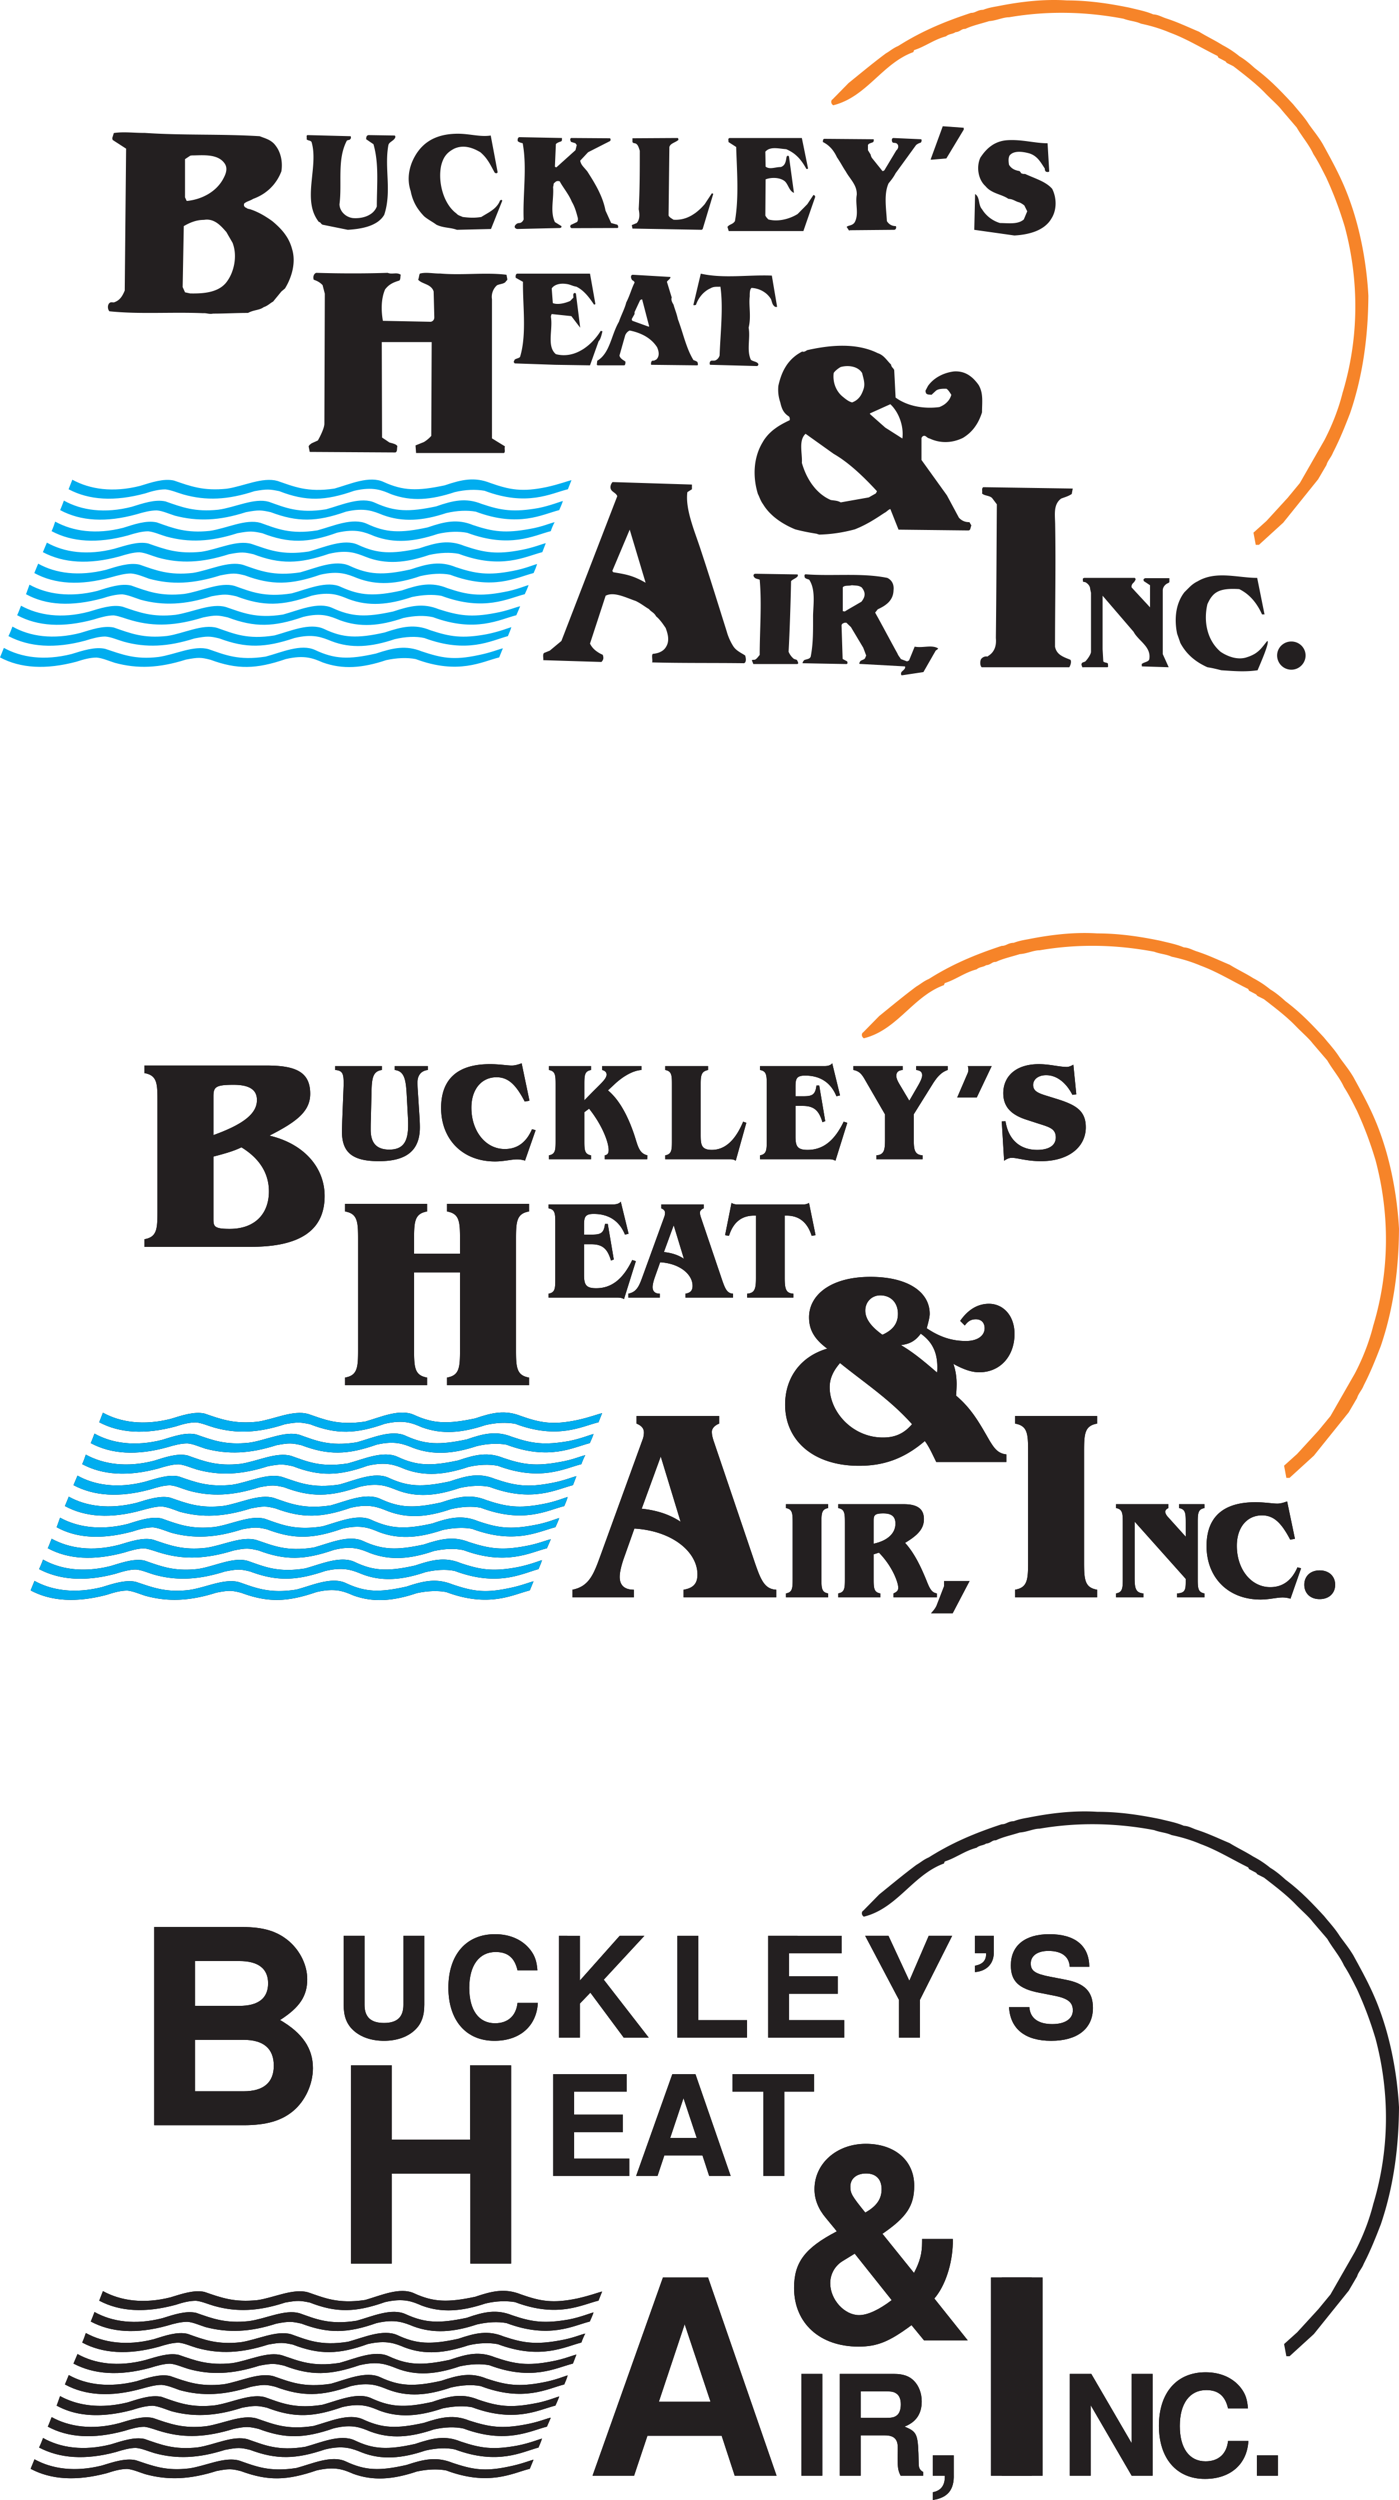
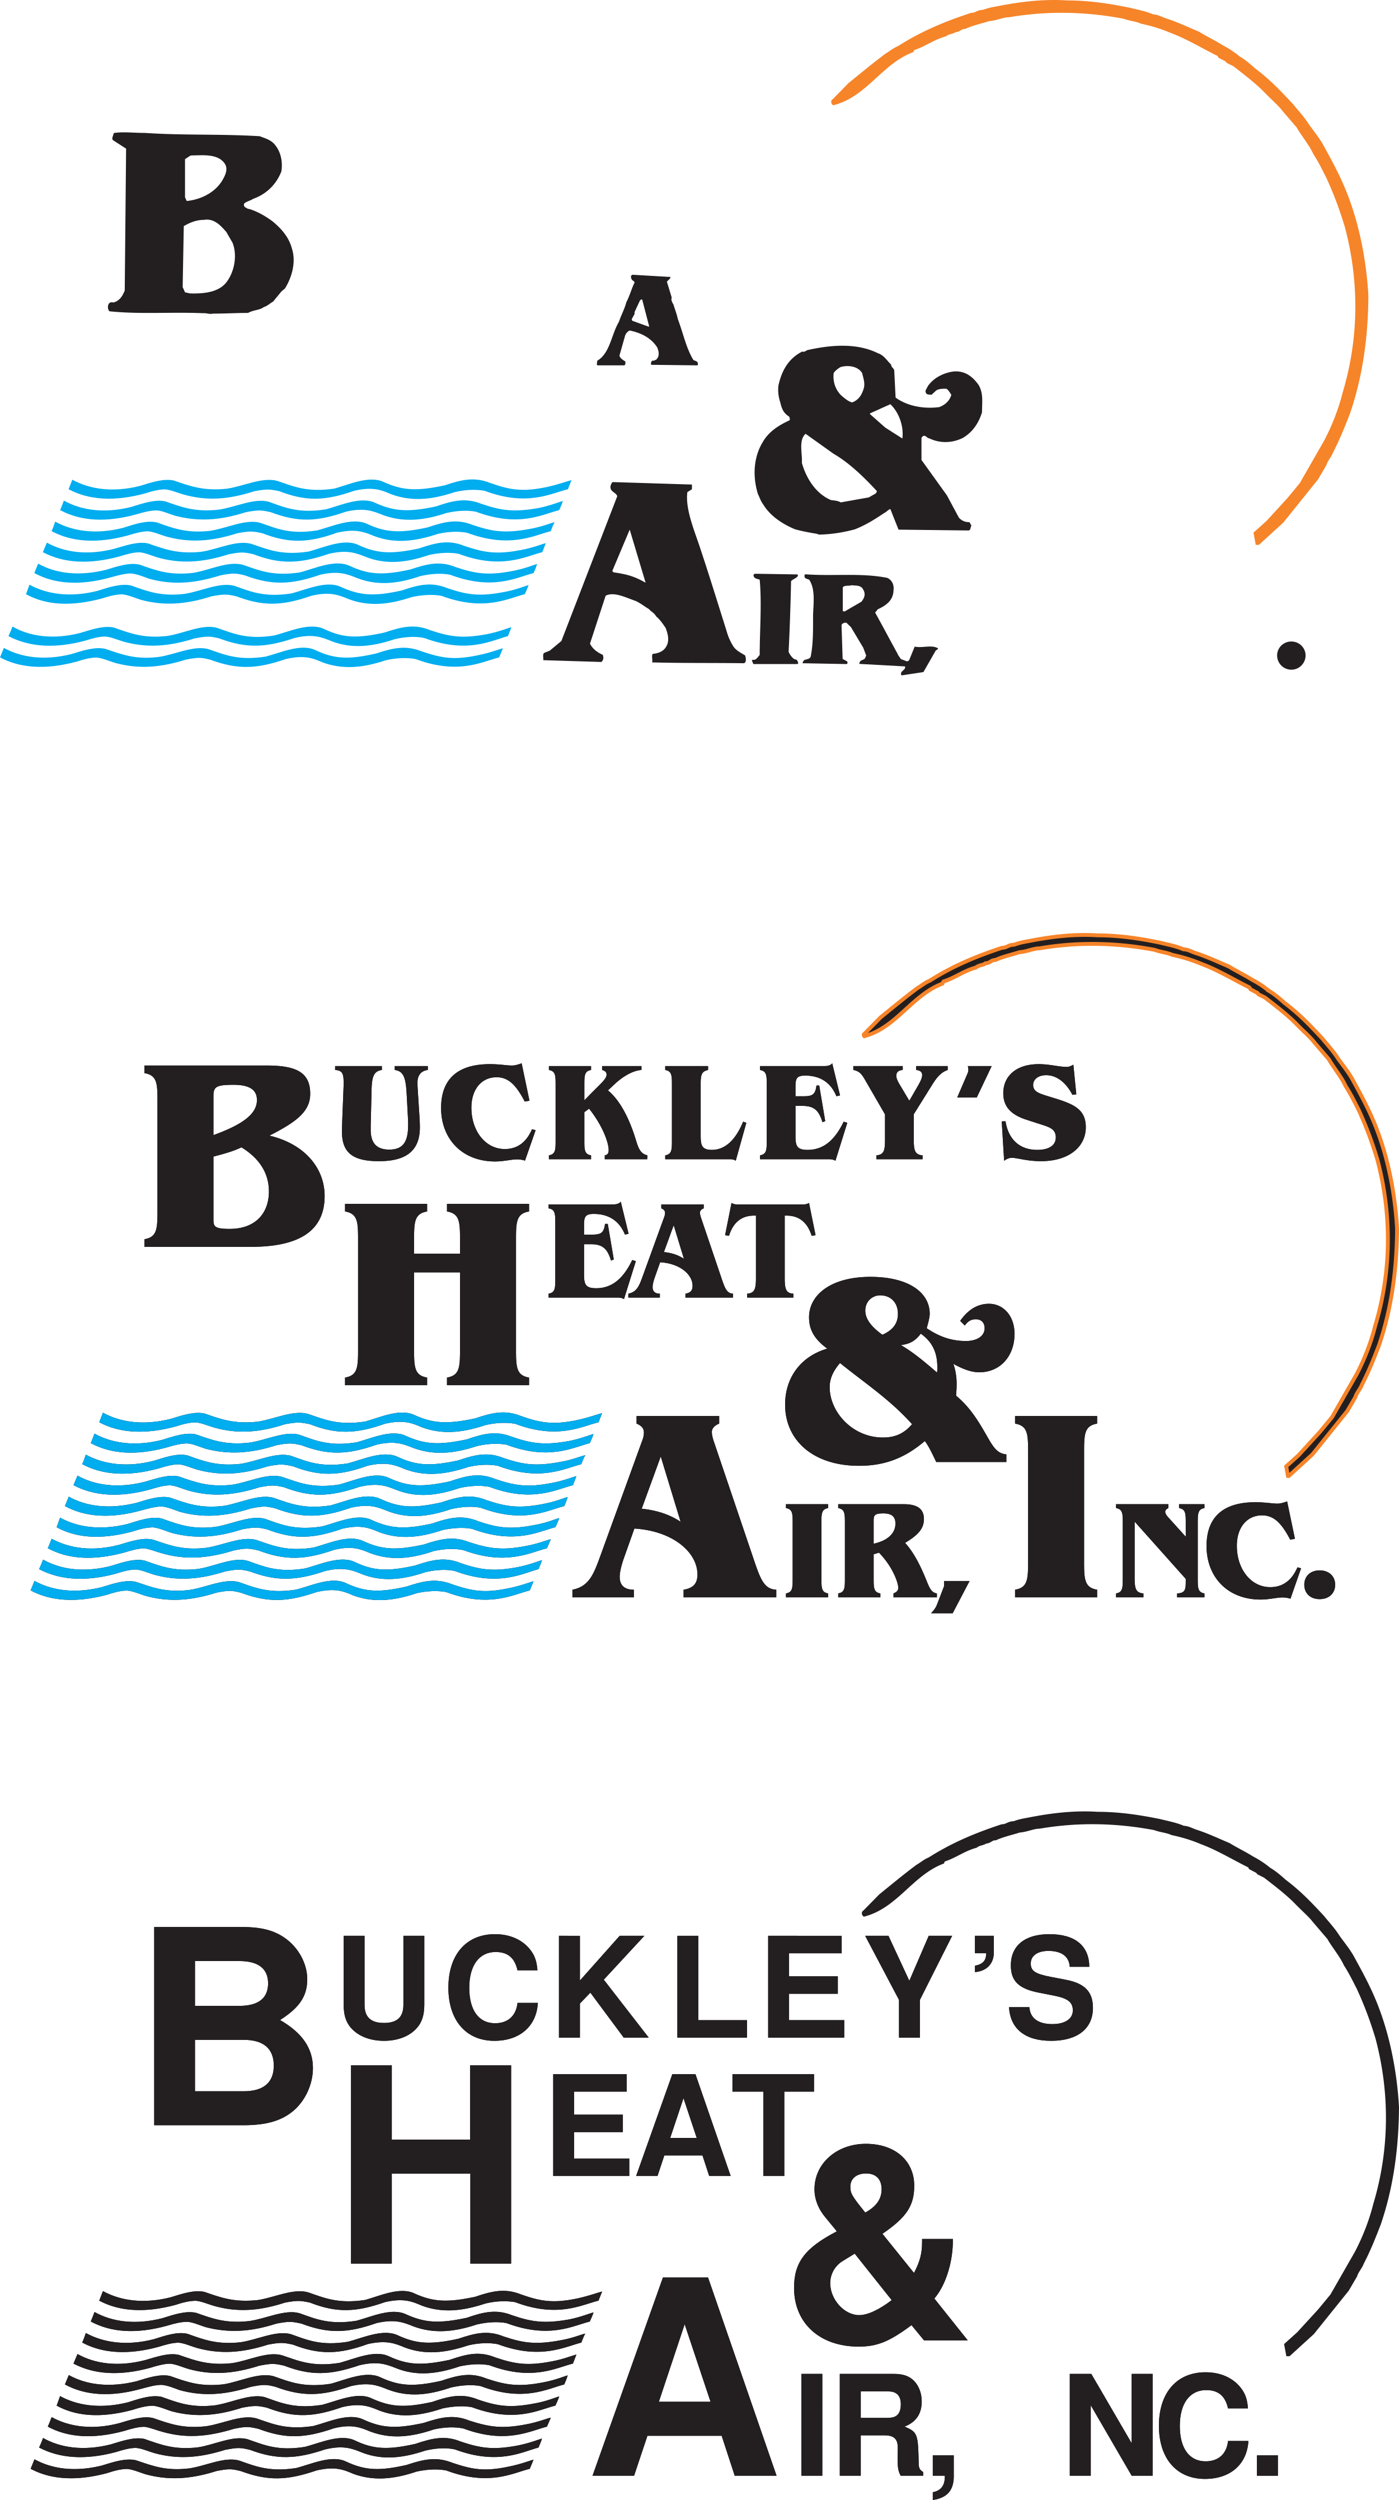
<svg xmlns="http://www.w3.org/2000/svg" xmlns:xlink="http://www.w3.org/1999/xlink" width="361.766" height="646.407">
  <defs>
    <path id="a" d="M5.766 0h23.062c5.906 0 9.828-1.125 12.922-3.719 3.094-2.61 5.063-6.89 5.063-11.047 0-5.062-2.672-9.062-8.5-12.437 5.062-3.235 7.03-6.188 7.03-10.547 0-3.578-1.765-7.234-4.64-9.766-3.031-2.609-6.61-3.734-12.094-3.734H5.766Zm10.546-42.453h11.454c4.922 0 7.453 1.969 7.453 5.766 0 3.859-2.532 5.828-7.453 5.828H16.313Zm0 20.375h12.579c5.14 0 7.797 2.25 7.797 6.687 0 4.36-2.657 6.61-7.797 6.61H16.313Zm0 0" />
    <path id="j" d="M35.64-23.266V0h10.547v-51.25H35.563v19.188H15.328V-51.25H4.781V0h10.547v-23.266zm0 0" />
    <path id="k" d="M35.219-10.328 38.594 0h10.828L31.703-51.25H20.031L1.828 0h10.75l3.453-10.328Zm-2.875-8.797h-13.36l6.672-20.031zm0 0" />
-     <path id="o" d="M14.969-51.25H4.422V0h10.547Zm0 0" />
    <path id="r" d="M36.969-26.219v.703c0 3.094-.563 5.125-2.094 8.078l-8.156-10.125c6.25-4.28 8.218-7.234 8.218-12.437 0-6.469-4.984-10.828-12.515-10.828-7.516 0-13.281 5.062-13.281 11.75 0 2.594.984 5.125 2.953 7.437.625.782 1.265 1.547 1.969 2.391.14.14.421.5.843 1.063C6.672-23.907 3.86-20.172 3.86-13.563c0 9.14 6.688 15.171 16.672 15.171 4.844 0 7.938-1.265 13.703-5.546L37.47 0h11.31l-8.64-10.828c2.812-3.235 4.64-8.922 4.78-14.266v-1.125zm-17.422 3.797 9.562 12.016c-3.312 2.531-6.265 3.875-8.437 3.875-3.797 0-7.453-4.016-7.453-8.235 0-2.312 1.125-4.359 3.015-5.625zm2.734-10.625c-3.515-4.344-3.86-4.984-3.86-6.734 0-2.047 1.61-3.375 4.079-3.375 2.531 0 4 1.468 4 4.078 0 2.531-1.328 4.422-4.219 6.031zm0 0" />
    <path id="b" d="M18.203-26.328v17.844c0 3.171-1.625 4.687-5.015 4.687-3.407 0-5.032-1.515-5.032-4.687v-17.844H2.75v17.844c0 2.953.781 5.046 2.563 6.64C7.218-.109 10 .828 13.188.828c3.171 0 5.953-.937 7.859-2.672 1.781-1.593 2.562-3.687 2.562-6.64v-17.844zm0 0" />
    <path id="c" d="M24.625-17.406c-.172-2.266-.64-3.719-1.766-5.203-2.03-2.672-5.28-4.141-9.203-4.141-7.453 0-12.062 5.297-12.062 13.828C1.594-4.437 6.172.828 13.5.828c6.578 0 10.906-3.797 11.234-9.812H19.47C19.109-5.641 17-3.72 13.656-3.72 9.453-3.719 7-7.109 7-12.859c0-5.813 2.563-9.282 6.828-9.282 3.14 0 4.906 1.516 5.64 4.735zm0 0" />
    <path id="d" d="m8.094-8.813 2.703-2.812L19.422 0h6.469L14.266-14.984l10.5-11.344h-6.391L8.094-14.766v-11.562H2.672V0h5.422Zm0 0" />
    <path id="e" d="M8.313-26.328H2.89V0h18.015v-4.516H8.313Zm0 0" />
    <path id="f" d="M8.266-11.344h12.609v-4.515H8.265v-5.954h13.61v-4.515H2.859V0h19.672v-4.516H8.266Zm0 0" />
    <path id="g" d="m15.125-9.75 8.344-16.578h-6.063l-5.015 11.625L7-26.328H.969L9.719-9.75V0h5.406Zm0 0" />
    <path id="h" d="M2.39-26.328v4.515h2.876c.078 1.813-.86 2.86-2.875 3.22v1.655c3.171-.28 5.015-2.312 4.875-5.453v-3.937zm0 0" />
    <path id="i" d="M21.922-18.313c-.047-5.453-3.688-8.437-10.328-8.437-6.328 0-9.969 2.953-9.969 8.078 0 4.078 2.063 6.063 7.406 7.078l3.672.719c3.625.688 4.953 1.703 4.953 3.828 0 2.203-2.015 3.547-5.312 3.547-3.672 0-5.735-1.563-5.922-4.375H1.156C1.484-2.235 5.344.828 12.062.828c6.782 0 10.797-3.14 10.797-8.515 0-4.157-2.093-6.329-6.968-7.266l-4.125-.797c-3.86-.75-4.985-1.516-4.985-3.422 0-1.984 1.735-3.25 4.563-3.25 3.422 0 5.344 1.438 5.515 4.11zm0 0" />
    <path id="l" d="M7.688-26.328H2.28V0h5.406Zm0 0" />
    <path id="m" d="M8.313-10.438h6.203c2.343 0 3.359.938 3.359 3.11v1.078c-.031.688-.031 1.344-.031 1.734 0 2.5.14 3.25.781 4.516h5.828v-.969c-.844-.469-1.156-1.015-1.156-2.172-.156-7.765-.297-8.125-3.656-9.562 2.968-1.156 4.437-3.297 4.437-6.5 0-2.094-.719-4.016-1.984-5.313-1.188-1.234-2.844-1.812-5.094-1.812H2.89V0h5.422Zm0-4.515v-6.86h6.53c1.548 0 2.157.141 2.845.688.656.547.984 1.453.984 2.672 0 1.265-.328 2.281-.985 2.812-.609.516-1.296.688-2.843.688zm0 0" />
    <path id="n" d="M2.313-5.266V0h3.109c.062 2.453-.938 3.86-3.11 4.266V6.28c3.86-.578 5.563-2.64 5.422-6.61v-4.937zm0 0" />
    <path id="p" d="M18.453 0h5.422v-26.328h-5.422v17.922L8.016-26.328H2.453V0h5.422v-18.203zm0 0" />
    <path id="q" d="M7.734-5.266H2.313V0h5.421zm0 0" />
    <path id="s" d="M18.094-5.313 19.828 0h5.563l-9.11-26.328h-5.984L.937 0H6.47l1.765-5.313Zm-1.485-4.515H9.75l3.438-10.281zm0 0" />
    <path id="t" d="M13.906-21.813h7.688v-4.515H.5v4.515h7.984V0h5.422zm0 0" />
  </defs>
  <path fill="#231f20" fill-rule="evenodd" d="M333.93 165.868c2.035 0 3.68 1.61 3.68 3.617 0 2-1.645 3.676-3.68 3.676a3.694 3.694 0 0 1-3.684-3.676c0-2.008 1.64-3.617 3.684-3.617M194.836 171.7h11.191c.645 0 .32-.539.04-1.074l-.754-.25a4.613 4.613 0 0 1-1.391-1.86c.281-5.042.535-13.054.64-18.238.43-.605 2.145-.996 1.684-1.75l-10.836-.18c-.25 0-.469.04-.574.43 0 .07.105.43.215.461.25.434.93.434 1.398.649.57 6.257 0 13.296 0 19.453-.574.68-.828 1.07-1.289 1.25-.219 0-.535 0-.754.105l.399 1.004h.03" />
  <path fill="#f68429" fill-rule="evenodd" d="m325.355 140.376 6.114-5.578 8.972-11.156 2.11-3.61c.36-1.219 1.254-2.039 1.715-3.254 1.754-3.398 3.078-6.722 4.402-10.156 3.394-9.977 4.613-20.133 4.68-30.145-.461-8.472-2.145-17.3-4.895-24.777-1.898-5.293-4.402-9.762-6.828-14.195-1.113-1.895-2.324-3.324-3.543-5.043-1.215-1.93-2.68-3.465-4.039-5.149-3.363-3.609-5.938-6.328-9.871-9.296-1.18-1.075-2.43-2.145-3.93-3.04a24.796 24.796 0 0 0-4.328-2.859c-2.039-1.289-4.113-2.25-6.078-3.469-2.895-1.215-5.508-2.468-8.367-3.394-1.254-.395-2.114-1.004-3.364-1.04-2-.859-4.039-1.218-6.003-1.714-5.543-1.145-10.836-1.895-16.27-1.895-6.008-.394-12.086.356-17.809 1.5-1.464.25-2.503.465-3.718.934-1.356-.043-1.856.785-3.11.785-7.148 2.356-12.87 4.824-18.703 8.512-1.285.535-1.93 1.176-3.144 1.89-3.18 2.36-6.399 5.04-9.582 7.618l-4.18 4.257c-.149 0-.219.356 0 .57 8.258-2.179 12.223-10.55 20.2-13.585.034-.11.14-.36.32-.57 2.824-.864 5.148-2.723 8.296-3.579.895-.714 1.891-.574 2.504-1.113 1.176 0 1.395-.851 2.606-.851 1.828-.86 4.043-1.329 6.187-2.008 1.79-.106 3.574-1 5.184-1 10.012-1.719 20.058-1.465 29.789.394 1.644.606 2.965.606 4.539 1.285 2.68.57 5.148 1.329 7.508 2.325 4.36 1.609 8.402 4.113 12.265 6.007.215.036.36.36.465.57l1.64.86c.18 0 .29.324.47.465l1.644.824c2.54 1.965 5.793 4.434 8.152 6.863 1.61 1.684 3.579 3.36 4.54 4.649l3.828 4.469c1.254 2.218 3.218 4.468 4.328 6.902 1.355 2.11 2.324 4.113 3.363 6.148 1.965 4.29 3.43 8.188 4.824 12.801 3.824 14.305 3.645 29.18-.574 43.156-1.11 4.434-2.82 8.657-4.754 12.375l-6.367 11.122-3.184 3.859-5.5 6.008-3.183 2.86.46 2.468h.22" />
  <path fill="none" stroke="#f68429" stroke-miterlimit="3.864" d="m325.355 140.376 6.114-5.578 8.972-11.156 2.11-3.61c.36-1.219 1.254-2.039 1.715-3.254 1.754-3.398 3.078-6.722 4.402-10.156 3.394-9.977 4.613-20.133 4.68-30.145-.461-8.472-2.145-17.3-4.895-24.777-1.898-5.293-4.402-9.762-6.828-14.195-1.113-1.895-2.324-3.324-3.543-5.043-1.215-1.93-2.68-3.465-4.039-5.149-3.363-3.609-5.938-6.328-9.871-9.296-1.18-1.075-2.43-2.145-3.93-3.04a24.796 24.796 0 0 0-4.328-2.859c-2.039-1.289-4.113-2.25-6.078-3.469-2.895-1.215-5.508-2.468-8.367-3.394-1.254-.395-2.114-1.004-3.364-1.04-2-.859-4.039-1.218-6.003-1.714-5.543-1.145-10.836-1.895-16.27-1.895-6.008-.394-12.086.356-17.809 1.5-1.464.25-2.503.465-3.718.934-1.356-.043-1.856.785-3.11.785-7.148 2.356-12.87 4.824-18.703 8.512-1.285.535-1.93 1.176-3.144 1.89-3.18 2.36-6.399 5.04-9.582 7.618l-4.18 4.257c-.149 0-.219.356 0 .57 8.258-2.179 12.223-10.55 20.2-13.585.034-.11.14-.36.32-.57 2.824-.864 5.148-2.723 8.296-3.579.895-.714 1.891-.574 2.504-1.113 1.176 0 1.395-.851 2.606-.851 1.828-.86 4.043-1.329 6.187-2.008 1.79-.106 3.574-1 5.184-1 10.012-1.719 20.058-1.465 29.789.394 1.644.606 2.965.606 4.539 1.285 2.68.57 5.148 1.329 7.508 2.325 4.36 1.609 8.402 4.113 12.265 6.007.215.036.36.36.465.57l1.64.86c.18 0 .29.324.47.465l1.644.824c2.54 1.965 5.793 4.434 8.152 6.863 1.61 1.684 3.579 3.36 4.54 4.649l3.828 4.469c1.254 2.218 3.218 4.468 4.328 6.902 1.355 2.11 2.324 4.113 3.363 6.148 1.965 4.29 3.43 8.188 4.824 12.801 3.825 14.305 3.645 29.18-.574 43.156-1.11 4.434-2.82 8.657-4.754 12.375l-6.367 11.122-3.184 3.859-5.5 6.008-3.183 2.86.46 2.468zm0 0" />
-   <path fill="#231f20" fill-rule="evenodd" d="M315.836 173.306c3.289.214 6.039.468 9.367 0 .36-.926 3.29-7.438 2.504-7.579-1.5 1.75-2.215 3.325-5.543 4.293-2.36.676-4.937-.398-6.547-1.503-3.5-3.008-4.43-7.868-3.394-12.305 1.394-3.106 2.968-4.215 8.222-3.89 2.79 1.355 4.649 3.753 5.899 6.538h.648l-1.898-9.441c-5.04 0-10.653-1.926-15.41.894-1.575.754-2.36 1.829-3.395 2.793-2.36 3.04-2.648 7.149-1.894 10.758.359 1.04.57 1.613.82 2.363 1.574 2.97 3.969 4.934 7.008 6.297 1.394.211 2.433.496 3.613.782m-61.898-.782h22.566c.32-.468.64-1.507.285-1.933-1.754-.715-3.574-1.25-3.969-3.399 0-10.656.215-20.949.036-31.61-.036-2.468-.536-5.183 1.574-6.683 1.074-.398 1.898-.609 2.715-1.183l.253-1.395-23.136-.355c-.535.355-.145 1-.324 1.61.613.679 2.007.5 2.648 1.25l1.184 1.573c-.079 11.196-.11 22.848-.254 34.575.175 1.898-.285 3.472-1.79 4.511-.214.137-.39.282-.39.282-.54-.145-1.219.109-1.61.609-.25.32-.425 1.57.11 2.148h.102m26.39 0h5.969c.398 0 .18-.468.219-.824-.04-.469-.856-.25-1.215-.683l-.18-3.145v-13.84l8.012 9.332c1.25 2.363 4.574 3.828 4.07 7.012-.101.785-1.39.785-1.965 1.324 0 .176 0 .356.04.606l6.933.218-1.535-3.398v-16.45c0-.679.39-1.359 1.11-1.784.284-.145.425-.145.605-.399v-1h-6.258c-.465.18-.54.395-.32.785l1.57 1.04v5.718c-1.57-1.715-3.29-3.539-4.754-5.148-.11-.426.105-.786.285-1.04.32-.28.578-.57.754-1.07 0-.105-.176-.32-.219-.36h-13.12c-.571.22-.212.47-.321.86.11.215.32.215.535.215.613.254 1.363.969 1.363 1.828l.211.961v15.235c0 .609-.824 1.859-1.465 2.5-.324.214-.789.214-.894.468-.254.39 0 .57.105 1.04h.465M107.84 117.134h22.492c.426-.356 0-1.145.25-1.719l-3.36-2.066V77.372c-.253-1.43.426-2.93 1.356-3.645.793-.324 1.719-.324 2.18-.859.148-.324.433-.324.433-.68l-.214-1.144c-5.473-.68-11.336.18-17.125-.32-1.899.03-3.723-.43-5.297.03-.211.47-.211 1.075-.426 1.575 1.074 1.184 3.394 1.074 4.004 3.039l.176 6.691c0 .606-.391 1.032-.891 1.141l-12.406-.246c-.434-2.469-.535-5.582.57-8.121 1.074-1.43 2.36-1.89 3.684-2.29.359-.355.214-.929.359-1.5-1.04-.75-2.254 0-3.363-.5-6.332.212-12.446.18-18.489 0-.64.212-.894 1.071-.64 1.786.894.324 1.535.613 2.289 1.398l.57 2.215-.11 33.61c0 1.074-.96 3.039-1.675 4.332l-1.644.746c-.22.215-.54.324-.754.785l.285 1.434 22.136.14c.606-.21.356-1.07.536-1.574-.18-.57-1.286-.785-2.043-.996l-1.926-1.293-.074-24.672h12.906l-.106 24.246c-.644.75-1.714 1.574-2.218 1.719l-1.856.75.145 1.965h.246m87.781-22.489c.36 0 .36-.109.504-.394-.145-.79-1.5-.75-1.965-1.25-1.144-2.469-.074-5.617-.574-8.262.715-2.933 0-5.648.285-8.082 0-.855 0-1.824.465-2.215 2.113.11 4.043 1.215 5.043 2.93.32.895.32 1.469 1.07 1.965 0 0 .254.074.504 0l-1.363-8.078c-6.113-.25-12.516.824-18.375-.504l-1.899 8.012c0 .289.36.109.649.074.64-1.895 2.035-3.54 3.754-4.29.965-.577 1.789-.324 2.57-.433.785 5.438 0 11.945-.21 17.809-.145.464-.571 1.175-1.329 1.32h-.672c-.539 0-.683.715-.469 1.074l12.012.324m-52.129-.324 9.078.145 2.223-6.223c.535-.535.75-1.644.996-2.574 0 0-.246-.11-.46-.11-2.145 3.508-6.513 7.333-11.587 6.012-2.433-2.043-.719-6.402-1.285-9.62 0-.392.211-.75.211-.75l5.078.534 2.29 3.004-1.11-8.867c-.324 0 0-.29-.426-.07-.398.14-.219.675-.219 1.144l-.82.86c-1.25.57-3.184 1.07-4.504.57l-.289-3.79c.605-.968 2.144-1.398 3.613-1.183 1.18.11 1.715.57 2.754.715 1.926.93 3.32 2.758 4.574 4.649 0 0 .11 0 .356-.145l-1.395-7.867H133.8c-.429 0-.538.648-.429 1.074l1.86 1.04c-.07 6.222 1 13.48-.715 19.308-.141.465-1.036.465-1.43.824-.07.101-.07.246-.25.5 0 .18.18.32.25.46l10.406.36m118.817-33.433c3.828-.211 7.867-1.286 9.652-4.504 1.394-2.29 1.254-5.364.11-7.578-1.684-1.899-4.364-2.61-6.973-3.829-.57 0-.61 0-1.075-.21-.07-.22-.175-.29-.39-.54-1.18-.18-2.145-.644-2.719-1.644-.14-.969-.18-1.684.14-2.36 1.04-1.324 3.255-1.07 5.083-.574 2.105.645 2.93 2.254 4.039 3.934 0 .219 0 .465.21.715.11.18.825.289.934 0l-.43-7.258c-3.288 0-6.652-1.035-10.406-.79-3.254.22-5.363 2.044-6.972 4.509-1.075 2.328-.606 5.613 1.285 7.332 1.613 2 4.148 2.07 5.976 3.324 1.32.074 1.68.644 2.86.926.605.289.855.468 1.25.789l.75 1.5-.89 2.113c-1.54 1.36-4.114.926-6.157.926-2-.606-3.61-1.89-4.649-3.574-1.03-1.176-.46-3.075-1.785-3.934l-.215 9.262 10.372 1.465m-73.661-1.141h19.098l3.07-8.871c-.101-.246-.21-.5-.5-.426l-1.566 2.36-2.504 2.539c-2.043 1.25-4.973 2.074-7.55 1.394-.536-.539-.571-.644-.786-1.004l.07-9.367c1.473-.57 3.793-.535 5.004.535.938.93 1.04 2.395 2.328 2.973l-1.289-9.406s-.101-.18-.32-.25c-.215.25 0 0-.285.25-.211 1.07-.25 2.289-1.504 2.714-1.465 0-2.86.715-3.934-.101l-.07-3.863c1.254-1.434 3.434-.786 5.399-.649 2.539 1.074 3.933 2.793 5.222 5.117.219 0 .25 0 .43-.11l-1.61-7.901h-18.703c-.535.214-.21.57-.28 1.039l2 1.285c.179 6.043.75 13.015-.321 19.164-.61.933-1.399.754-1.934 1.504l.324 1.074h.211m31.184-.215 11.402-.11c.36 0 .645-.464.434-.96-.93 0-1.754-.36-2.324-1.293-.18-3.32-.824-6.934.426-9.758.824-1.004 1.285-1.61 1.824-2.613l5.293-7.293a2.95 2.95 0 0 1 1.18-.606c.214-.18.359-.648.14-.894l-7.223-.324c-.39.074-.464.57-.246 1.039.246.425.93 0 1.32.57.25.215.29.789.07 1.148-.07.137-.214.391-.32.391l-3.109 5.188c-.07.03-.18.21-.504.21l-2.785-3.468c0-.07-.254-.465-.254-.754l-.715-1.176v-1.324c.22-.465.715-.465 1.25-.715.22-.07.325-.54.22-.785l-12.802-.11c-.324.11-.324.536-.324.825 1.645.824 2.793 2.109 3.649 3.968.855 1.215 1.5 2.5 2.25 3.61 1.148 2.074 2.972 3.539 2.863 6.078-.43 2.398.61 4.902-.504 7.047-.57.996-1.711.785-2.106 1.25l.606.93.289-.07m-129.902-.11c3.539-.211 7.754-.961 9.437-3.899 2.004-6.113-.031-12.12 1.074-18.02.215-.894 1.5-1.073 1.79-2.038 0-.246 0-.356-.215-.426l-6.723-.11c-.54.11-.605.536-.605 1.075l1.89 1.285c1.465 5.117.86 10.691.86 16.09-.86 2.36-3.754 3.219-6.223 3.004-2-.285-3.399-1.895-3.43-3.575.715-5.363-.648-11.511 1.856-16.34.074-.218.398-.218.824-.355 0 0 .215-.219.289-.433 0 0 0-.282-.074-.461l-11.188-.29c-.398.18-.043.68-.222 1.075.398.426 1.003.246 1.293.715 1.925 6.367-2.614 15.015 1.89 20.668.469.035.469.496.969.714l6.508 1.32m28.21.001 8.829-.211 2.898-7.262c0-.46-.539-.215-.61 0-.859 2.145-3.105 3.074-4.788 4.149-1.715.285-3.11.214-4.828 0-.75-.36-1.141-.36-1.645-.93-3.25-2.395-4.793-7.938-3.934-12.262.57-2.398 1.61-3.543 3.399-4.469 2.504-1.148 4.969-.144 6.758.926 1.824 1.535 2.574 3.219 3.648 5.184 0 .039.176.219.39.25.22 0 .321-.031.43-.25l-1.789-9.508c-2.753.426-5.394-.465-8.543-.465-4.359.031-7.867 1.32-10.261 4.578-2.074 2.86-3.114 6.649-1.895 10.258.535 2.719 1.64 4.578 3.43 6.473.969.86 2.289 1.504 3.219 2.218 1.898.895 3.574.676 5.293 1.32m63.569-.21 2.724-9.05c0-.071-.254-.177-.356-.177l-1.863 2.824c-1.824 2.11-4.469 4.254-8.047 4.004-.785-.5-.996-.609-1.285-1.074l.21-17.734c.29-.965 1.47-1.106 2.294-1.79.11-.1 0-.534-.18-.534l-11.656.074v.965c.07.18.324.32.535.32.863.105 1.074 1.11 1.355 1.934 0 5.074 0 10.226-.28 15.12.28 1.43.28 2.65-.5 3.575l-1.29.539.18.894 17.914.32.246-.21m-47.911 0 10.946-.254c.211 0 .57-.18.426-.496l-1.68-1.04c-1.289-2.714-.219-6.007-.469-9.081.22-.606 0-.93.47-1.145.25-.355.784-.5 1.253-.289.89 1.649 2.285 3.254 3.106 5.223.859 1.504 1.183 2.789 1.574 4.254.035.468 0 .824-.25 1.039l-1.43.68c-.215 0-.285.359-.285.57.18.285 0 0 .285.324l11.871-.04c.43 0 .215-.714 0-.855l-1.574-.433-1.465-3.215c-.715-3.824-2.86-7.258-4.723-10.156-.894-1.11-1.609-1.61-1.82-2.754l2.04-2.18 5.683-2.894c.14-.22.215-.356 0-.715l-10.012-.074s-.215 0-.285.324c0 .21.07.605.285.715l1.07.32c0 .105.22.285.325.465l-.325 1.324-4.93 4.437c-.113 0-.323-.078-.394-.18l.25-5.796c.145-.25.645-.5 1.215-.68.106 0 .36-.18.36-.394v-.535l-10.942-.215c-.5 0-.574.648-.5 1.004.281.32.75.43 1.285.57 1.18 6.363 0 13.121.25 19.703-.18.426-.539.86-1.035.926-.219 0-.5.035-.79.215-.214.218-.46.359-.5.789.04.285.395.539.716.539m107.086-17.914 3.832-.324 4.504-7.473c0-.18 0-.29-.035-.469l-5.399-.39-3.148 8.617.246.039" />
  <path fill="#00adef" fill-rule="evenodd" d="M129.082 169.981c-4.402 1.07-10.48 4.578-21.598.43-2.214-.43-4.863-.324-7.652.285-6.078 2.04-11.227 2.465-16.41.574-2.434-1.035-4.649-2.003-9.516-.859-7.613 2.61-12.511 2.75-19.484.18-2.43-.61-3.04-.68-6.363-.035-6.903 2.18-12.516 2.43-18.38.82-1.609-.504-3.183-1.219-4.683-1.356-1.644 0-3.363.461-5.219 1.07-7.906 2.106-14.48 1.716-19.777-1.109l1.004-2.465c4.504 2.504 10.473 3.356 17.445 1.61 2.899-.895 6.156-1.969 8.762-1.36 4.324 1.43 7.687 2.825 13.73 2.11 4.223-.57 9.262-3.149 13.051-2.004 4.149 1.434 7.723 3 14.73 1.894 3.973-1.039 9.118-3.433 12.801-1.68 4.973 2.325 8.582 2.505 15.7.895 4.539-1.504 7.722-2.18 11.8-.57 5.11 1.71 8.223 2.36 14.625.996 3.22-.64 5.579-1.61 6.395-1.785l-.961 2.36" />
  <path fill="#00adef" fill-rule="evenodd" d="M131.336 164.477c-4.367 1.176-10.512 4.61-21.598.497-2.218-.497-4.863-.36-7.652.289-6.043 2.035-11.262 2.504-16.414.5-2.39-.97-4.719-1.965-9.543-.79-7.543 2.544-12.516 2.684-19.383.11-2.504-.606-3.11-.645-6.473 0-6.898 2.18-12.515 2.434-18.304.824-1.61-.465-3.219-1.215-4.758-1.324-1.574 0-3.398.5-5.184 1.07-7.902 2.114-14.445 1.645-19.843-1.176.39-.789.746-1.683 1.035-2.468 4.539 2.574 10.547 3.433 17.554 1.644 2.829-.86 6.012-1.965 8.657-1.398 4.328 1.508 7.722 2.863 13.77 2.183 4.25-.605 9.218-3.218 13.007-2.07 4.223 1.465 7.762 3.074 14.77 1.93 3.933-1.04 9.082-3.395 12.804-1.684 4.93 2.36 8.578 2.504 15.657.93 4.578-1.535 7.796-2.25 11.8-.606 5.149 1.72 8.332 2.215 14.625 1.04 3.149-.614 5.578-1.61 6.367-1.825-.218.785-.574 1.535-.894 2.324" />
-   <path fill="#00adef" fill-rule="evenodd" d="M133.516 159.075c-4.368 1.113-10.547 4.578-21.563.5-2.215-.5-4.863-.39-7.652.215-6.078 2.074-11.223 2.5-16.41.574-2.465-1-4.688-2.039-9.473-.86-7.656 2.65-12.555 2.75-19.488.145-2.504-.574-3.114-.68-6.403 0-6.972 2.145-12.547 2.43-18.379.785-1.644-.425-3.253-1.14-4.718-1.32-1.606 0-3.364.496-5.223 1.074-7.937 2.145-14.48 1.746-19.77-1.113.391-.82.68-1.68.997-2.465 4.543 2.504 10.515 3.399 17.488 1.57 2.894-.855 6.078-1.968 8.758-1.32 4.293 1.465 7.687 2.79 13.699 2.11 4.289-.61 9.297-3.149 13.086-2 4.144 1.39 7.683 3.039 14.726 1.925 3.973-1.074 9.082-3.433 12.805-1.68 4.969 2.29 8.613 2.434 15.664.895 4.54-1.5 7.754-2.215 11.758-.605 5.223 1.68 8.441 2.18 14.625.996 3.184-.57 5.617-1.606 6.473-1.75-.32.715-.641 1.539-1 2.324" />
  <path fill="#00adef" fill-rule="evenodd" d="M135.695 153.642c-4.324 1.07-10.437 4.539-21.523.425-2.219-.425-4.828-.28-7.617.29-6.078 2.035-11.227 2.503-16.45.535-2.43-1-4.714-2-9.542-.86-7.583 2.649-12.481 2.793-19.454.145-2.398-.535-3.074-.606-6.402 0-6.863 2.215-12.547 2.468-18.344.894-1.61-.535-3.254-1.25-4.718-1.394-1.575 0-3.36.433-5.184 1.035-7.977 2.148-14.445 1.824-19.734-1.07.316-.825.605-1.68.894-2.47 4.54 2.505 10.547 3.364 17.555 1.61 2.86-.894 6.043-2 8.722-1.394 4.254 1.504 7.649 2.859 13.696 2.183 4.289-.61 9.293-3.183 13.082-2.074 4.152 1.465 7.73 3.04 14.738 1.93 3.93-1.035 9.117-3.43 12.797-1.645 4.969 2.25 8.582 2.465 15.664.895 4.469-1.54 7.754-2.254 11.797-.61 5.152 1.754 8.367 2.22 14.66 1.004 3.11-.539 5.508-1.61 6.367-1.789-.254.715-.61 1.535-1.004 2.36" />
  <path fill="#00adef" fill-rule="evenodd" d="M137.984 148.169c-4.398 1.113-10.476 4.613-21.597.433-2.215-.433-4.864-.289-7.688.356-6.043 2.07-11.191 2.504-16.375.5-2.43-.969-4.719-1.965-9.511-.856-7.614 2.645-12.586 2.75-19.489.176-2.43-.61-3.074-.644-6.36 0-6.94 2.18-12.515 2.469-18.413.86-1.578-.575-3.184-1.25-4.692-1.36-1.605 0-3.355.5-5.218 1.004-7.868 2.18-14.446 1.785-19.77-1.113.317-.785.676-1.68 1-2.43 4.543 2.54 10.477 3.324 17.484 1.61 2.895-.895 6.114-1.965 8.727-1.36 4.324 1.504 7.652 2.824 13.766 2.145 4.215-.64 9.218-3.219 13.05-2.07 4.145 1.43 7.723 3 14.73 1.925 3.93-1.074 9.083-3.43 12.802-1.676 4.93 2.29 8.582 2.5 15.699.926 4.469-1.5 7.687-2.25 11.723-.605 5.117 1.715 8.402 2.215 14.695.996 3.078-.57 5.582-1.606 6.332-1.82-.211.789-.535 1.574-.895 2.359" />
  <path fill="#00adef" fill-rule="evenodd" d="M140.234 142.77c-4.394 1.106-10.546 4.579-21.593.434-2.22-.434-4.868-.324-7.649.281-6.082 2.078-11.265 2.54-16.414.5-2.469-.96-4.719-1.93-9.547-.781-7.617 2.605-12.554 2.75-19.488.102-2.398-.536-3.04-.641-6.363 0-6.973 2.222-12.551 2.468-18.348.859-1.61-.465-3.25-1.25-4.75-1.36-1.574 0-3.363.5-5.187 1.07-7.938 2.15-14.446 1.724-19.81-1.105.356-.82.716-1.68 1.04-2.468 4.469 2.504 10.438 3.398 17.484 1.574 2.86-.82 6.079-1.965 8.723-1.356 4.29 1.5 7.727 2.786 13.73 2.145 4.254-.61 9.227-3.184 13.051-2.004 4.188 1.395 7.723 3.04 14.77 1.93 3.933-1.07 9.082-3.43 12.726-1.711 5.008 2.324 8.653 2.426 15.735.926 4.504-1.54 7.722-2.29 11.761-.645 5.188 1.754 8.372 2.254 14.66 1.04 3.145-.575 5.544-1.61 6.364-1.755-.246.715-.606 1.54-.895 2.324" />
  <path fill="#00adef" fill-rule="evenodd" d="M142.422 137.337c-4.367 1.11-10.55 4.539-21.598.43-2.183-.43-4.863-.36-7.62.285-6.114 2.035-11.227 2.504-16.411.57-2.504-1.035-4.754-2-9.617-.89-7.508 2.714-12.512 2.788-19.348.14-2.5-.535-3.144-.61-6.433 0-6.934 2.215-12.516 2.469-18.375.863-1.61-.468-3.22-1.218-4.688-1.363-1.644 0-3.398.5-5.254 1.074-7.902 2.145-14.45 1.715-19.738-1.11.394-.859.676-1.683.93-2.468 4.574 2.504 10.546 3.399 17.554 1.61 2.86-.895 6.078-2.036 8.762-1.395 4.289 1.539 7.687 2.824 13.656 2.18 4.29-.606 9.297-3.18 13.125-2.07 4.145 1.464 7.688 3.074 14.73 1.929 3.966-1.07 9.083-3.395 12.801-1.68 4.899 2.29 8.547 2.465 15.66.926 4.508-1.535 7.727-2.25 11.766-.605 5.219 1.754 8.403 2.144 14.625 1.004 3.184-.536 5.543-1.575 6.469-1.754-.36.68-.715 1.5-.996 2.324" />
  <path fill="#00adef" fill-rule="evenodd" d="M144.602 131.9c-4.329 1.074-10.446 4.577-21.563.398-2.215-.399-4.828-.29-7.613.355-6.043 2.004-11.23 2.43-16.45.5-2.398-.965-4.687-1.969-9.515-.855-7.613 2.68-12.512 2.75-19.445.136-2.434-.535-3.082-.64-6.438 0-6.937 2.223-12.515 2.434-18.379.895-1.574-.496-3.183-1.25-4.648-1.355-1.61 0-3.363.43-5.219 1-7.941 2.183-14.414 1.785-19.777-1.075.36-.855.68-1.71.965-2.465 4.543 2.54 10.546 3.399 17.52 1.61 2.898-.89 6.042-2.004 8.76-1.395 4.255 1.5 7.653 2.785 13.626 2.145 4.328-.57 9.332-3.149 13.12-2.04 4.15 1.47 7.759 3.079 14.77 1.93 3.934-1.07 9.079-3.43 12.762-1.64 5.008 2.254 8.617 2.39 15.7.89 4.468-1.574 7.757-2.253 11.765-.644 5.144 1.754 8.363 2.187 14.66 1.074 3.074-.61 5.543-1.644 6.36-1.824-.247.75-.57 1.504-.961 2.36" />
  <path fill="#00adef" fill-rule="evenodd" d="M146.852 126.5c-4.395 1.075-10.551 4.544-21.559.395-2.324-.394-4.902-.32-7.723.356-6.047 2.008-11.195 2.469-16.414.535-2.398-1.031-4.683-2.035-9.55-.89-7.543 2.644-12.512 2.788-19.376.105-2.468-.5-3.109-.606-6.437 0-6.902 2.258-12.516 2.504-18.344.86-1.61-.466-3.219-1.18-4.683-1.325-1.645 0-3.399.43-5.22 1.04-7.937 2.144-14.483 1.75-19.812-1.075l.97-2.469c4.573 2.504 10.507 3.363 17.48 1.61 2.902-.895 6.156-2 8.8-1.391 4.25 1.465 7.649 2.75 13.692 2.105 4.222-.605 9.226-3.109 13.086-2 4.113 1.395 7.687 3.04 14.734 1.965 3.969-1.105 9.043-3.465 12.762-1.676 4.972 2.25 8.617 2.356 15.699.856 4.54-1.54 7.723-2.219 11.766-.645 5.148 1.825 8.328 2.395 14.66 1.075 3.219-.715 5.578-1.61 6.402-1.79l-.933 2.36" />
  <path fill="#231f20" fill-rule="evenodd" d="m166.95 150.673-4.114-13.727-4.504 10.684c.102.105.102.133.25.324 3.215.535 5.074.824 8.367 2.719zm25.456 20.812c.645-.254.5-1.328.285-2-1.07-.718-2.359-1.218-3.148-2.504-.75-1.254-1.25-2.367-1.645-3.797-2.18-6.898-4.398-14.12-6.683-20.984-1.43-4.504-4.078-10.441-3.469-14.95l1.18-.75v-1.214l-20.524-.64c-.43.425-.715 1.285-.43 1.855.286.715 1.325.93 1.645 1.789l-14.445 37.437-3.004 2.504-1.5.606c-.395.469-.11 1.25-.18 1.86l15.055.464c.066-.144.246-.246.32-.465.215-.32.215-.82 0-1.39-1.218-.54-2.613-1.434-3.293-2.903l4.043-12.37c2.18-1.141 5.328.538 7.797 1.362 1.39.68 2.324 1.465 3.43 2.11.43.605 1.324.894 1.824 1.86 1.04.859 1.856 2.109 2.469 3.003.68 1.82 1.039 3.5 0 5.04-.68 1.038-1.934 1.538-3.293 1.644-.461.289 0 1.718-.215 2.218 7.832.215 15.988.106 23.781.215m26.032-13.375c1.394-.86 2.824-1.644 4.324-2.539 1.11-1.394 1.039-2.465.07-3.683-.895-.57-1.285-.426-2.574-.57-.715.25-1.93-.071-2.324.57v6.152c.18 0 .214 0 .503.07zm14.906 16.485 5.441-.82 3.176-5.544c.074-.109.434-.218.644-.574-1.675-1.035-4-.035-6.078-.465l-1.43 3.504c-.066.14-.355.219-.534.32l-1.61-.605c-.18-.39-.644-.789-.894-1.465-1.465-2.613-4.18-7.762-5.754-10.547l.68-.859c1.925-.895 4-2.145 4.07-4.902.18-1.536-.426-2.641-1.606-3.22-6.758-1.355-13.984-.39-21.133-.929-.43.113-.25.469-.25.75.25.434.684.434 1.18.649 1.68 2.504 1.07 6.324 1 9.261 0 3.754.07 7.184-.605 10.618-.22.609-.891.644-1.575.859-.18.07-.535.535-.535.86l11.332.214c.36-.039.325-.324.215-.683l-1.18-.641-.285-8.688c.074-.394.32-.504.825-.683h.425l1.184 1.148 3.18 5.324.753 2.008c0 .067-.18.39-.214.535-.18.606-1.004.57-1.36.997 0 .144-.324.433-.144.644l11.761.645c.215.644-.535 1-.925 1.468-.145.317-.145.57 0 .82h.246m-65.504-90.32-1.715-6.578c0-.539-.54-.148-.64 0l-1.4 3.004v.5l-.714 1.285c0 .11 0 .324.18.469l4.258 1.535zm-13.3 10.192h6.901c.286-.145.286-.504.286-.965-.5-.399-1.36-.754-1.54-1.574l1.47-5.184c.14-.469.644-1.074 1.179-1.285 2.965.605 5.543 1.926 7.078 4.324.5 1.11.68 2.395-.25 3.219-.289.101-.5.246-.5.246-.105 0-.324 0-.539.035-.246.219-.355.68-.246 1.04l11.945.144c.281-.145.102-.43.067-.75-.067-.254-.606-.434-1.075-.614-1.894-3.109-2.609-6.828-4.039-10.617-.285-1.394-.82-2.644-1.109-3.718-.461-.715-.68-1.395-.461-1.82l-1.25-4.079c.211-.43.89-.68.926-1.254l-9.727-.57c-.285 0-.496.18-.496.57 0 0 0 .29.176.574.035.356.676.356.75.891-.75 1.473-1.25 3.398-2.145 5.117-.43 1.719-1.359 3.364-1.894 5.004-2.004 3.399-2.29 8.117-5.613 10.082l-.11 1.04.215.144M48.484 51.95c3.899-.46 7.262-2.394 9.016-5.328.816-1.39 1.566-3.04.535-4.43-1.828-2.543-5.863-2.008-8.367-2.008-.5.04-.535.11-.535.11l-1.29.86v9.866l.43.93zm.684 23.922c3.36.07 7.039-.215 9.148-2.613 2.149-2.504 3.188-6.973 1.825-10.473l-1.61-2.793c-1.355-1.531-3.074-3.61-5.789-3.14-2.144 0-3.824.816-5.219 1.609l-.289 15.765.61 1.356zm3.36 5.113c.894-.074 1.535.32 2.574.106 3.039 0 6.187-.18 9.046-.18 1.465-.82 3.008-.68 4.04-1.5 1.035-.32 1.683-1.035 2.433-1.43l2.145-2.613.93-.781c1.784-2.899 2.894-6.797 1.82-10.227-.852-3.258-2.965-5.402-5.11-7.191-1.933-1.39-3.828-2.461-5.758-3.074-.5-.106-.644-.106-1-.391-.214 0-.503-.324-.57-.574 0-.031 0-.356.067-.5.613-.57 1.503-.68 2.324-1.215 3.472-1.254 6.011-3.758 7.297-7.117.394-2.61-.215-5.074-1.61-6.793-1.074-1.39-2.683-1.75-4-2.285-9.98-.614-19.922-.18-29.789-.86-2.648.035-5.328-.36-7.937.035l-.395 1.286c0 .074.04.433.14.535l3.434 2.222-.355 36.684c-.645 1.535-1.29 2.574-2.824 3.074-.395 0-.856-.144-1.145.18-.504.465-.504 1.539 0 2.11 7.832.82 16.055.144 24.242.5m167.84 23.062c1.57-.61 2.395-1.719 2.965-3.54.434-1.394-.105-2.792-.39-4.042-1.004-1.68-3.399-2.145-5.544-1.574-.785.433-1.609 1.148-1.82 1.574-.289 2.433.637 4.828 2.535 6.258.75.644 1.61 1.214 2.254 1.324zm12.977 9.332c.394-3.219-.89-6.758-3.11-8.867l-5.078 2.289s-.215.035-.215.246l3.97 3.508zm-15.946 16.52 7.262-1.29 1.82-1.035c.036-.105.215-.324.286-.574-3-3.25-7.008-7.258-11.188-9.652l-7.262-5.184c-1.894 1.676-.785 5.184-.964 7.508 1.214 4.289 3.789 8.043 7.507 9.617.93.144 1.754.144 2.54.61zm-5.574 8.331c3.035-.074 6-.5 9.219-1.359 2.969-1.18 5.184-2.61 7.656-4.258.645-.316 1-.855 1.535-.996l2.114 5.328 18.015.211c.68 0 .535-.715.824-1.285l-.5-.86c-1.144 0-1.968-.355-2.718-1.148l-3.11-5.789-6.578-9.152v-5.688c.145-.21.215-.426.57-.535.57-.144.786.535 1.54.68 2.644 1.25 5.722 1.25 8.582-.145 2.609-1.539 4.113-3.898 4.964-6.613 0-2.574.399-4.863-.851-7.043-1.43-2.039-3.399-3.754-6.438-3.539-2.933.39-5.328 1.82-6.687 3.754l-.64 1.215c0 .285.1.675.245.785.325.289.825.215 1.32.289l1.15-1.074c.679-.5 1.679-.5 2.683-.5.46.246.86.93 1.285 1.574-.426 1.535-1.61 2.605-3.11 3.176-4.109.539-8.332-.282-11.3-2.461l-.36-7.082c-.18-.57-.714-.68-.82-1.465-1.07-1.004-1.785-2.399-3.43-2.934-5.543-2.754-12.375-2.105-18.234-.785-.434.246-.863.57-1.293.36-3.434 1.75-5.289 4.714-6.184 8.902-.144 1.644.07 2.93.5 4.254.395 1.75.895 2.754 2.149 3.578.281.18.355.605.281 1.031-2.715 1.254-5.398 2.863-7.008 5.723-2.39 3.972-2.57 8.902-1.215 13.336.47.894.645 1.718 1.36 2.683 1.824 3.04 5.078 5.149 8.293 6.473 1.898.5 3.789.86 5.578 1.145.289.14.465.14.613.214m121.449 243.387 6.114-5.578 8.972-11.16 2.11-3.61c.36-1.214 1.254-2.035 1.715-3.253 1.753-3.395 3.078-6.723 4.402-10.157 3.394-9.976 4.613-20.133 4.68-30.144-.461-8.473-2.145-17.301-4.895-24.774-1.898-5.293-4.402-9.761-6.828-14.199-1.113-1.89-2.324-3.324-3.543-5.039-1.215-1.934-2.68-3.469-4.04-5.152-3.362-3.61-5.937-6.325-9.87-9.297-1.18-1.07-2.43-2.145-3.93-3.04a25.02 25.02 0 0 0-4.328-2.859c-2.039-1.285-4.113-2.25-6.078-3.464-2.895-1.22-5.508-2.47-8.367-3.399-1.254-.39-2.114-1.004-3.364-1.039-2-.855-4.039-1.215-6.003-1.71-5.543-1.15-10.836-1.9-16.27-1.9-6.008-.39-12.086.36-17.809 1.5-1.464.255-2.503.47-3.718.934-1.356-.039-1.856.785-3.11.785-7.148 2.36-12.87 4.829-18.703 8.512-1.285.535-1.93 1.176-3.14 1.89-3.184 2.36-6.403 5.04-9.586 7.618l-4.18 4.258c-.145 0-.219.36 0 .57 8.258-2.18 12.223-10.547 20.2-13.586.034-.11.14-.36.32-.57 2.824-.86 5.148-2.723 8.296-3.574.895-.72 1.89-.579 2.504-1.114 1.176 0 1.395-.855 2.606-.855 1.828-.86 4.043-1.328 6.187-2.008 1.79-.102 3.578-.996 5.184-.996 10.011-1.719 20.058-1.465 29.789.39 1.644.606 2.965.606 4.539 1.286 2.68.574 5.152 1.328 7.508 2.324 4.363 1.61 8.402 4.113 12.27 6.012.21.035.355.355.46.57l1.64.86c.18 0 .29.324.47.46l1.644.824c2.54 1.97 5.797 4.434 8.152 6.864 1.61 1.683 3.579 3.363 4.54 4.648l3.828 4.469c1.254 2.219 3.218 4.469 4.328 6.906 1.355 2.11 2.324 4.11 3.363 6.145 1.965 4.293 3.43 8.191 4.824 12.804 3.824 14.301 3.645 29.176-.574 43.153-1.11 4.437-2.82 8.656-4.754 12.379l-6.367 11.117-3.18 3.86-5.504 6.007-3.183 2.863.46 2.47h.22M137 411.22c-4.402 1.07-10.48 4.578-21.598.433-2.215-.433-4.863-.324-7.652.281-6.078 2.043-11.227 2.47-16.41.575-2.43-1.035-4.649-2.004-9.516-.856-7.613 2.606-12.511 2.75-19.484.176-2.43-.61-3.04-.68-6.363-.035-6.903 2.184-12.516 2.43-18.38.82-1.609-.5-3.183-1.215-4.683-1.355-1.644 0-3.363.465-5.219 1.074-7.906 2.105-14.48 1.71-19.773-1.113l1-2.465c4.504 2.504 10.473 3.36 17.45 1.61 2.894-.891 6.151-1.966 8.757-1.36 4.324 1.43 7.687 2.824 13.73 2.11 4.223-.571 9.262-3.15 13.051-2 4.149 1.429 7.723 3 14.73 1.89 3.973-1.04 9.118-3.43 12.801-1.676 4.973 2.324 8.582 2.5 15.7.895 4.539-1.508 7.722-2.184 11.8-.575 5.11 1.715 8.223 2.36 14.625 1 3.22-.64 5.579-1.609 6.399-1.789l-.965 2.36" />
  <path fill="#231f20" fill-rule="evenodd" d="M139.254 405.716c-4.367 1.18-10.512 4.61-21.598.496-2.219-.496-4.863-.356-7.652.289-6.043 2.035-11.262 2.504-16.414.504-2.39-.969-4.719-1.969-9.543-.793-7.543 2.543-12.516 2.683-19.383.11-2.504-.606-3.11-.645-6.473 0-6.898 2.179-12.515 2.433-18.304.827-1.61-.468-3.219-1.218-4.758-1.328-1.574 0-3.399.5-5.184 1.074-7.902 2.11-14.445 1.641-19.843-1.18a25.97 25.97 0 0 0 1.035-2.468c4.539 2.574 10.55 3.434 17.554 1.645 2.829-.86 6.012-1.965 8.657-1.395 4.328 1.504 7.722 2.86 13.77 2.18 4.25-.606 9.218-3.22 13.007-2.07 4.223 1.464 7.762 3.074 14.77 1.93 3.933-1.036 9.085-3.395 12.804-1.68 4.93 2.355 8.582 2.5 15.656.925 4.579-1.535 7.797-2.25 11.801-.605 5.149 1.718 8.332 2.215 14.625 1.039 3.149-.61 5.578-1.61 6.367-1.824-.218.785-.574 1.535-.894 2.324" />
  <path fill="#231f20" fill-rule="evenodd" d="M141.434 400.313c-4.368 1.114-10.547 4.579-21.563.504-2.215-.504-4.863-.394-7.652.211-6.078 2.078-11.223 2.504-16.41.578-2.465-1.004-4.688-2.043-9.473-.859-7.652 2.645-12.555 2.75-19.488.145-2.504-.579-3.114-.684-6.399 0-6.976 2.144-12.55 2.425-18.383.78-1.644-.425-3.253-1.14-4.718-1.32-1.606 0-3.364.5-5.223 1.075-7.937 2.144-14.48 1.746-19.77-1.114.391-.82.68-1.68.997-2.46 4.543 2.5 10.515 3.394 17.488 1.566 2.894-.852 6.078-1.965 8.758-1.32 4.293 1.464 7.687 2.793 13.699 2.109 4.289-.61 9.293-3.149 13.086-2 4.144 1.39 7.683 3.039 14.726 1.926 3.973-1.07 9.082-3.43 12.805-1.676 4.969 2.289 8.617 2.434 15.664.894 4.54-1.5 7.754-2.218 11.758-.609 5.223 1.68 8.445 2.18 14.625 1 3.184-.57 5.617-1.61 6.473-1.754-.317.715-.641 1.54-1 2.324" />
  <path fill="#231f20" fill-rule="evenodd" d="M143.613 394.88c-4.324 1.074-10.437 4.539-21.523.43-2.219-.43-4.824-.286-7.617.289-6.078 2.03-11.227 2.5-16.45.535-2.433-1.004-4.714-2.004-9.543-.86-7.582 2.645-12.48 2.79-19.453.145-2.398-.54-3.074-.606-6.398 0-6.867 2.21-12.55 2.465-18.348.89-1.61-.535-3.25-1.25-4.718-1.394-1.57 0-3.36.434-5.184 1.039-7.973 2.145-14.445 1.824-19.734-1.074.316-.824.605-1.676.894-2.469 4.54 2.504 10.547 3.363 17.555 1.61 2.86-.895 6.043-2 8.722-1.395 4.254 1.504 7.649 2.86 13.696 2.187 4.289-.613 9.293-3.183 13.086-2.078 4.148 1.465 7.726 3.04 14.734 1.934 3.93-1.04 9.117-3.434 12.797-1.645 4.969 2.25 8.582 2.461 15.664.895 4.469-1.543 7.754-2.258 11.797-.613 5.152 1.753 8.37 2.222 14.66 1.003 3.11-.535 5.508-1.609 6.367-1.789a24.84 24.84 0 0 1-1.004 2.36" />
  <path fill="#231f20" fill-rule="evenodd" d="M145.906 389.407c-4.402 1.113-10.48 4.613-21.601.434-2.215-.434-4.864-.29-7.688.36-6.043 2.07-11.191 2.5-16.375.5-2.43-.97-4.719-1.97-9.512-.86-7.613 2.648-12.585 2.75-19.488.18-2.43-.614-3.074-.649-6.36 0-6.94 2.18-12.515 2.468-18.417.859-1.574-.578-3.18-1.254-4.684-1.363-1.61 0-3.36.503-5.222 1.003-7.868 2.18-14.446 1.79-19.77-1.113.316-.785.676-1.676 1-2.426 4.543 2.536 10.477 3.32 17.484 1.606 2.895-.89 6.114-1.965 8.727-1.36 4.324 1.504 7.652 2.829 13.766 2.145 4.214-.64 9.218-3.215 13.05-2.07 4.145 1.43 7.723 3 14.73 1.93 3.93-1.075 9.083-3.434 12.802-1.68 4.933 2.289 8.582 2.504 15.699.93 4.469-1.5 7.687-2.25 11.723-.61 5.117 1.715 8.406 2.215 14.695 1 3.082-.57 5.582-1.61 6.332-1.824-.211.793-.535 1.574-.89 2.36" />
  <path fill="#231f20" fill-rule="evenodd" d="M148.152 384.009c-4.394 1.11-10.547 4.578-21.593.433-2.22-.433-4.868-.324-7.649.282-6.082 2.078-11.265 2.539-16.414.503-2.469-.964-4.719-1.933-9.547-.785-7.617 2.606-12.554 2.75-19.484.106-2.402-.54-3.043-.64-6.367 0-6.973 2.219-12.551 2.469-18.348.86-1.61-.47-3.25-1.255-4.75-1.364-1.574 0-3.363.504-5.187 1.074-7.938 2.145-14.446 1.719-19.81-1.11.356-.816.716-1.675 1.04-2.468 4.469 2.504 10.437 3.398 17.484 1.574 2.86-.816 6.078-1.965 8.723-1.355 4.29 1.5 7.727 2.789 13.73 2.148 4.254-.613 9.227-3.183 13.051-2.008 4.188 1.395 7.723 3.04 14.77 1.934 3.933-1.074 9.082-3.434 12.726-1.715 5.008 2.324 8.653 2.43 15.735.93 4.504-1.543 7.722-2.293 11.761-.645 5.188 1.75 8.372 2.254 14.66 1.035 3.145-.57 5.544-1.609 6.364-1.754-.246.72-.606 1.543-.895 2.325" />
  <path fill="#231f20" fill-rule="evenodd" d="M150.34 378.575c-4.367 1.11-10.55 4.54-21.598.43-2.183-.43-4.863-.36-7.617.289-6.117 2.035-11.23 2.5-16.414.57-2.504-1.039-4.754-2-9.617-.894-7.508 2.714-12.512 2.789-19.348.144-2.5-.539-3.144-.613-6.433 0-6.934 2.215-12.516 2.469-18.375.86-1.61-.47-3.22-1.22-4.688-1.36-1.645 0-3.398.5-5.254 1.07-7.902 2.145-14.45 1.72-19.738-1.109.39-.86.676-1.68.93-2.465 4.574 2.504 10.546 3.395 17.554 1.606 2.86-.89 6.078-2.035 8.762-1.395 4.289 1.543 7.687 2.828 13.656 2.18 4.29-.606 9.297-3.176 13.125-2.07 4.149 1.464 7.688 3.074 14.73 1.933 3.97-1.074 9.083-3.398 12.801-1.683 4.899 2.289 8.547 2.468 15.66.93 4.508-1.536 7.727-2.25 11.766-.61 5.219 1.754 8.403 2.148 14.625 1.004 3.184-.535 5.543-1.574 6.469-1.75-.356.68-.715 1.496-.996 2.32" />
  <path fill="#231f20" fill-rule="evenodd" d="M152.52 373.142c-4.329 1.07-10.446 4.574-21.563.394-2.215-.394-4.828-.289-7.613.36-6.043 2-11.23 2.425-16.45.496-2.398-.965-4.687-1.97-9.515-.856-7.613 2.68-12.512 2.75-19.445.137-2.434-.531-3.082-.637-6.438 0-6.937 2.222-12.516 2.437-18.379.898-1.574-.5-3.183-1.254-4.648-1.36-1.61 0-3.364.43-5.219 1-7.941 2.184-14.414 1.79-19.777-1.07.359-.855.683-1.714.965-2.464 4.542 2.535 10.546 3.394 17.519 1.61 2.902-.895 6.043-2.009 8.762-1.395 4.254 1.5 7.652 2.78 13.625 2.144 4.328-.574 9.332-3.152 13.12-2.043 4.15 1.469 7.759 3.078 14.77 1.934 3.934-1.075 9.078-3.434 12.762-1.645 5.008 2.254 8.617 2.39 15.7.895 4.468-1.575 7.757-2.254 11.765-.645 5.144 1.75 8.363 2.184 14.66 1.07 3.074-.605 5.543-1.644 6.36-1.82-.247.75-.57 1.504-.961 2.36" />
  <path fill="#231f20" fill-rule="evenodd" d="M154.77 367.74c-4.395 1.073-10.551 4.546-21.56.394-2.323-.395-4.901-.317-7.722.355-6.047 2.008-11.195 2.469-16.414.54-2.398-1.036-4.683-2.04-9.55-.895-7.544 2.648-12.512 2.789-19.376.11-2.468-.505-3.109-.606-6.437 0-6.902 2.253-12.516 2.503-18.344.858-1.61-.468-3.219-1.183-4.683-1.328-1.645 0-3.399.434-5.22 1.04-7.937 2.144-14.484 1.753-19.808-1.075l.965-2.465c4.574 2.5 10.508 3.36 17.48 1.606 2.903-.89 6.157-2 8.801-1.387 4.254 1.465 7.649 2.75 13.692 2.106 4.222-.61 9.23-3.11 13.086-2.004 4.113 1.394 7.687 3.039 14.734 1.968 3.969-1.109 9.043-3.468 12.762-1.68 4.972 2.25 8.617 2.36 15.699.86 4.54-1.539 7.723-2.219 11.766-.644 5.148 1.82 8.328 2.39 14.66 1.07 3.219-.715 5.578-1.61 6.402-1.79l-.933 2.36" />
-   <path fill="#f68429" fill-rule="evenodd" d="m333.273 381.618 6.114-5.578 8.972-11.16 2.11-3.61c.36-1.214 1.254-2.035 1.715-3.253 1.753-3.395 3.078-6.723 4.402-10.157 3.394-9.976 4.613-20.133 4.68-30.144-.461-8.473-2.145-17.301-4.895-24.774-1.898-5.293-4.402-9.761-6.828-14.199-1.113-1.89-2.324-3.324-3.543-5.039-1.215-1.934-2.68-3.469-4.04-5.152-3.362-3.61-5.937-6.325-9.87-9.297-1.18-1.07-2.43-2.145-3.93-3.04a25.02 25.02 0 0 0-4.328-2.859c-2.039-1.285-4.113-2.25-6.078-3.464-2.895-1.22-5.508-2.47-8.367-3.399-1.254-.39-2.114-1.004-3.364-1.039-2-.855-4.039-1.215-6.003-1.71-5.543-1.15-10.836-1.9-16.27-1.9-6.008-.39-12.086.36-17.809 1.5-1.464.255-2.503.47-3.718.934-1.356-.039-1.856.785-3.11.785-7.148 2.36-12.87 4.829-18.703 8.512-1.285.535-1.93 1.176-3.14 1.89-3.184 2.36-6.403 5.04-9.586 7.618l-4.18 4.258c-.145 0-.219.36 0 .57 8.258-2.18 12.223-10.547 20.2-13.586.034-.11.14-.36.32-.57 2.824-.86 5.148-2.723 8.296-3.574.895-.72 1.89-.579 2.504-1.114 1.176 0 1.395-.855 2.606-.855 1.828-.86 4.043-1.328 6.187-2.008 1.79-.102 3.578-.996 5.184-.996 10.011-1.719 20.058-1.465 29.789.39 1.644.606 2.965.606 4.539 1.286 2.68.574 5.152 1.328 7.508 2.324 4.363 1.61 8.402 4.113 12.27 6.012.21.035.355.355.46.57l1.64.86c.18 0 .29.324.47.46l1.644.824c2.54 1.97 5.797 4.434 8.152 6.864 1.61 1.683 3.579 3.363 4.54 4.648l3.828 4.469c1.254 2.219 3.218 4.469 4.328 6.906 1.355 2.11 2.324 4.11 3.363 6.145 1.965 4.293 3.43 8.191 4.824 12.804 3.824 14.301 3.645 29.176-.574 43.153-1.11 4.437-2.82 8.656-4.754 12.379l-6.367 11.117-3.18 3.86-5.504 6.007-3.183 2.863.46 2.47h.22" />
  <path fill="none" stroke="#f68429" stroke-miterlimit="3.864" d="m333.273 381.618 6.114-5.578 8.972-11.16 2.11-3.61c.36-1.214 1.254-2.035 1.715-3.253 1.753-3.395 3.078-6.723 4.402-10.157 3.394-9.976 4.613-20.133 4.68-30.144-.461-8.473-2.145-17.301-4.895-24.774-1.898-5.293-4.402-9.761-6.828-14.199-1.113-1.89-2.324-3.324-3.543-5.039-1.215-1.934-2.68-3.469-4.04-5.152-3.362-3.61-5.937-6.325-9.87-9.297-1.18-1.07-2.43-2.145-3.93-3.04a25.021 25.021 0 0 0-4.328-2.859c-2.039-1.285-4.113-2.25-6.078-3.464-2.895-1.22-5.508-2.47-8.367-3.399-1.254-.39-2.114-1.004-3.364-1.039-2-.855-4.039-1.215-6.003-1.71-5.543-1.15-10.836-1.9-16.27-1.9-6.008-.39-12.086.36-17.809 1.5-1.464.255-2.503.47-3.718.934-1.356-.039-1.856.785-3.11.785-7.148 2.36-12.87 4.829-18.703 8.512-1.285.535-1.93 1.176-3.14 1.89-3.184 2.36-6.403 5.04-9.586 7.618l-4.18 4.258c-.145 0-.219.36 0 .57 8.258-2.18 12.223-10.547 20.2-13.586.034-.11.14-.36.32-.57 2.824-.86 5.148-2.723 8.296-3.574.895-.72 1.89-.579 2.504-1.114 1.176 0 1.395-.855 2.606-.855 1.828-.86 4.043-1.328 6.187-2.008 1.79-.102 3.578-.996 5.184-.996 10.011-1.719 20.058-1.465 29.789.39 1.644.606 2.965.606 4.539 1.286 2.68.574 5.152 1.328 7.508 2.324 4.363 1.61 8.402 4.113 12.27 6.012.21.035.355.355.46.57l1.64.86c.18 0 .29.324.47.46l1.644.824c2.54 1.97 5.797 4.434 8.152 6.864 1.61 1.683 3.579 3.363 4.54 4.648l3.828 4.469c1.254 2.219 3.218 4.469 4.328 6.906 1.355 2.11 2.324 4.11 3.363 6.145 1.965 4.293 3.43 8.191 4.824 12.804 3.824 14.301 3.645 29.176-.574 43.153-1.11 4.437-2.82 8.656-4.754 12.379l-6.367 11.117-3.18 3.86-5.504 6.007-3.183 2.863.46 2.47zm0 0" />
  <path fill="#00adef" fill-rule="evenodd" d="M137 411.22c-4.402 1.07-10.48 4.578-21.598.433-2.215-.433-4.863-.324-7.652.281-6.078 2.043-11.227 2.47-16.41.575-2.43-1.035-4.649-2.004-9.516-.856-7.613 2.606-12.511 2.75-19.484.176-2.43-.61-3.04-.68-6.363-.035-6.903 2.184-12.516 2.43-18.38.82-1.609-.5-3.183-1.215-4.683-1.355-1.644 0-3.363.465-5.219 1.074-7.906 2.105-14.48 1.71-19.773-1.113l1-2.465c4.504 2.504 10.473 3.36 17.45 1.61 2.894-.891 6.151-1.966 8.757-1.36 4.324 1.43 7.687 2.824 13.73 2.11 4.223-.571 9.262-3.15 13.051-2 4.149 1.429 7.723 3 14.73 1.89 3.973-1.04 9.118-3.43 12.801-1.676 4.973 2.324 8.582 2.5 15.7.895 4.539-1.508 7.722-2.184 11.8-.575 5.11 1.715 8.223 2.36 14.625 1 3.22-.64 5.579-1.609 6.399-1.789l-.965 2.36" />
  <path fill="#00adef" fill-rule="evenodd" d="M139.254 405.716c-4.367 1.18-10.512 4.61-21.598.496-2.219-.496-4.863-.356-7.652.289-6.043 2.035-11.262 2.504-16.414.504-2.39-.969-4.719-1.969-9.543-.793-7.543 2.543-12.516 2.683-19.383.11-2.504-.606-3.11-.645-6.473 0-6.898 2.179-12.515 2.433-18.304.827-1.61-.468-3.219-1.218-4.758-1.328-1.574 0-3.399.5-5.184 1.074-7.902 2.11-14.445 1.641-19.843-1.18a25.97 25.97 0 0 0 1.035-2.468c4.539 2.574 10.55 3.434 17.554 1.645 2.829-.86 6.012-1.965 8.657-1.395 4.328 1.504 7.722 2.86 13.77 2.18 4.25-.606 9.218-3.22 13.007-2.07 4.223 1.464 7.762 3.074 14.77 1.93 3.933-1.036 9.085-3.395 12.804-1.68 4.93 2.355 8.582 2.5 15.656.925 4.579-1.535 7.797-2.25 11.801-.605 5.149 1.718 8.332 2.215 14.625 1.039 3.149-.61 5.578-1.61 6.367-1.824-.218.785-.574 1.535-.894 2.324" />
  <path fill="#00adef" fill-rule="evenodd" d="M141.434 400.313c-4.368 1.114-10.547 4.579-21.563.504-2.215-.504-4.863-.394-7.652.211-6.078 2.078-11.223 2.504-16.41.578-2.465-1.004-4.688-2.043-9.473-.859-7.652 2.645-12.555 2.75-19.488.145-2.504-.579-3.114-.684-6.399 0-6.976 2.144-12.55 2.425-18.383.78-1.644-.425-3.253-1.14-4.718-1.32-1.606 0-3.364.5-5.223 1.075-7.937 2.144-14.48 1.746-19.77-1.114.391-.82.68-1.68.997-2.46 4.543 2.5 10.515 3.394 17.488 1.566 2.894-.852 6.078-1.965 8.758-1.32 4.293 1.464 7.687 2.793 13.699 2.109 4.289-.61 9.293-3.149 13.086-2 4.144 1.39 7.683 3.039 14.726 1.926 3.973-1.07 9.082-3.43 12.805-1.676 4.969 2.289 8.617 2.434 15.664.894 4.54-1.5 7.754-2.218 11.758-.609 5.223 1.68 8.445 2.18 14.625 1 3.184-.57 5.617-1.61 6.473-1.754-.317.715-.641 1.54-1 2.324" />
  <path fill="#00adef" fill-rule="evenodd" d="M143.613 394.88c-4.324 1.074-10.437 4.539-21.523.43-2.219-.43-4.824-.286-7.617.289-6.078 2.03-11.227 2.5-16.45.535-2.433-1.004-4.714-2.004-9.543-.86-7.582 2.645-12.48 2.79-19.453.145-2.398-.54-3.074-.606-6.398 0-6.867 2.21-12.55 2.465-18.348.89-1.61-.535-3.25-1.25-4.718-1.394-1.57 0-3.36.434-5.184 1.039-7.973 2.145-14.445 1.824-19.734-1.074.316-.824.605-1.676.894-2.469 4.54 2.504 10.547 3.363 17.555 1.61 2.86-.895 6.043-2 8.722-1.395 4.254 1.504 7.649 2.86 13.696 2.187 4.289-.613 9.293-3.183 13.086-2.078 4.148 1.465 7.726 3.04 14.734 1.934 3.93-1.04 9.117-3.434 12.797-1.645 4.969 2.25 8.582 2.461 15.664.895 4.469-1.543 7.754-2.258 11.797-.613 5.152 1.753 8.37 2.222 14.66 1.003 3.11-.535 5.508-1.609 6.367-1.789a24.84 24.84 0 0 1-1.004 2.36" />
  <path fill="#00adef" fill-rule="evenodd" d="M145.906 389.407c-4.402 1.113-10.48 4.613-21.601.434-2.215-.434-4.864-.29-7.688.36-6.043 2.07-11.191 2.5-16.375.5-2.43-.97-4.719-1.97-9.512-.86-7.613 2.648-12.585 2.75-19.488.18-2.43-.614-3.074-.649-6.36 0-6.94 2.18-12.515 2.468-18.417.859-1.574-.578-3.18-1.254-4.684-1.363-1.61 0-3.36.503-5.222 1.003-7.868 2.18-14.446 1.79-19.77-1.113.316-.785.676-1.676 1-2.426 4.543 2.536 10.477 3.32 17.484 1.606 2.895-.89 6.114-1.965 8.727-1.36 4.324 1.504 7.652 2.829 13.766 2.145 4.214-.64 9.218-3.215 13.05-2.07 4.145 1.43 7.723 3 14.73 1.93 3.93-1.075 9.083-3.434 12.802-1.68 4.933 2.289 8.582 2.504 15.699.93 4.469-1.5 7.687-2.25 11.723-.61 5.117 1.715 8.406 2.215 14.695 1 3.082-.57 5.582-1.61 6.332-1.824-.211.793-.535 1.574-.89 2.36" />
  <path fill="#00adef" fill-rule="evenodd" d="M148.152 384.009c-4.394 1.11-10.547 4.578-21.593.433-2.22-.433-4.868-.324-7.649.282-6.082 2.078-11.265 2.539-16.414.503-2.469-.964-4.719-1.933-9.547-.785-7.617 2.606-12.554 2.75-19.484.106-2.402-.54-3.043-.64-6.367 0-6.973 2.219-12.551 2.469-18.348.86-1.61-.47-3.25-1.255-4.75-1.364-1.574 0-3.363.504-5.187 1.074-7.938 2.145-14.446 1.719-19.81-1.11.356-.816.716-1.675 1.04-2.468 4.469 2.504 10.437 3.398 17.484 1.574 2.86-.816 6.078-1.965 8.723-1.355 4.29 1.5 7.727 2.789 13.73 2.148 4.254-.613 9.227-3.183 13.051-2.008 4.188 1.395 7.723 3.04 14.77 1.934 3.933-1.074 9.082-3.434 12.726-1.715 5.008 2.324 8.653 2.43 15.735.93 4.504-1.543 7.722-2.293 11.761-.645 5.188 1.75 8.372 2.254 14.66 1.035 3.145-.57 5.544-1.609 6.364-1.754-.246.72-.606 1.543-.895 2.325" />
  <path fill="#00adef" fill-rule="evenodd" d="M150.34 378.575c-4.367 1.11-10.55 4.54-21.598.43-2.183-.43-4.863-.36-7.617.289-6.117 2.035-11.23 2.5-16.414.57-2.504-1.039-4.754-2-9.617-.894-7.508 2.714-12.512 2.789-19.348.144-2.5-.539-3.144-.613-6.433 0-6.934 2.215-12.516 2.469-18.375.86-1.61-.47-3.22-1.22-4.688-1.36-1.645 0-3.398.5-5.254 1.07-7.902 2.145-14.45 1.72-19.738-1.109.39-.86.676-1.68.93-2.465 4.574 2.504 10.546 3.395 17.554 1.606 2.86-.89 6.078-2.035 8.762-1.395 4.289 1.543 7.687 2.828 13.656 2.18 4.29-.606 9.297-3.176 13.125-2.07 4.149 1.464 7.688 3.074 14.73 1.933 3.97-1.074 9.083-3.398 12.801-1.683 4.899 2.289 8.547 2.468 15.66.93 4.508-1.536 7.727-2.25 11.766-.61 5.219 1.754 8.403 2.148 14.625 1.004 3.184-.535 5.543-1.574 6.469-1.75-.356.68-.715 1.496-.996 2.32" />
  <path fill="#00adef" fill-rule="evenodd" d="M152.52 373.142c-4.329 1.07-10.446 4.574-21.563.394-2.215-.394-4.828-.289-7.613.36-6.043 2-11.23 2.425-16.45.496-2.398-.965-4.687-1.97-9.515-.856-7.613 2.68-12.512 2.75-19.445.137-2.434-.531-3.082-.637-6.438 0-6.937 2.222-12.516 2.437-18.379.898-1.574-.5-3.183-1.254-4.648-1.36-1.61 0-3.364.43-5.219 1-7.941 2.184-14.414 1.79-19.777-1.07.359-.855.683-1.714.965-2.464 4.542 2.535 10.546 3.394 17.519 1.61 2.902-.895 6.043-2.009 8.762-1.395 4.254 1.5 7.652 2.78 13.625 2.144 4.328-.574 9.332-3.152 13.12-2.043 4.15 1.469 7.759 3.078 14.77 1.934 3.934-1.075 9.078-3.434 12.762-1.645 5.008 2.254 8.617 2.39 15.7.895 4.468-1.575 7.757-2.254 11.765-.645 5.144 1.75 8.363 2.184 14.66 1.07 3.074-.605 5.543-1.644 6.36-1.82-.247.75-.57 1.504-.961 2.36" />
  <path fill="#00adef" fill-rule="evenodd" d="M154.77 367.74c-4.395 1.073-10.551 4.546-21.56.394-2.323-.395-4.901-.317-7.722.355-6.047 2.008-11.195 2.469-16.414.54-2.398-1.036-4.683-2.04-9.55-.895-7.544 2.648-12.512 2.789-19.376.11-2.468-.505-3.109-.606-6.437 0-6.902 2.253-12.516 2.503-18.344.858-1.61-.468-3.219-1.183-4.683-1.328-1.645 0-3.399.434-5.22 1.04-7.937 2.144-14.484 1.753-19.808-1.075l.965-2.465c4.574 2.5 10.508 3.36 17.48 1.606 2.903-.89 6.157-2 8.801-1.387 4.254 1.465 7.649 2.75 13.692 2.106 4.222-.61 9.23-3.11 13.086-2.004 4.113 1.394 7.687 3.039 14.734 1.968 3.969-1.109 9.043-3.468 12.762-1.68 4.972 2.25 8.617 2.36 15.699.86 4.54-1.539 7.723-2.219 11.766-.644 5.148 1.82 8.328 2.39 14.66 1.07 3.219-.715 5.578-1.61 6.402-1.79l-.933 2.36" />
  <path fill="#231f20" fill-rule="evenodd" d="M37.34 320.415c3.234-.563 3.375-2.598 3.375-7.238v-28.47c0-4.565-.07-6.675-3.375-7.241V275.5h31.562c7.594 0 11.317 1.687 11.317 7.308 0 4.57-3.512 7.239-10.543 10.825 8.996 2.11 14.27 8.297 14.27 15.605 0 8.86-6.329 13.145-19.051 13.145H37.34zm29.101-35.988c0-2.672-1.968-3.938-6.043-3.938-4.64 0-5.203.563-5.203 3.024v9.98c7.594-2.742 11.246-5.48 11.246-9.066zm-7.027 33.316c6.465 0 10.121-3.863 10.121-9.7 0-4.636-2.39-8.503-7.101-11.386-2.176 1.055-4.567 1.688-7.239 2.39v15.887c0 2.106 0 2.81 4.22 2.81m49.159-26.244c0 5.923-3.394 8.74-10.582 8.74-6.898 0-9.57-2.274-9.57-7.692 0-.469.039-1.406.074-2.781l.36-9.137v-.504c0-2.348-.18-3.356-2.2-3.465v-1.012H98.75v1.012c-2.203.29-2.602 1.914-2.672 5.414l-.18 7.477c-.039 1.011-.039 1.84-.039 2.562 0 3.43 1.52 5.13 4.805 5.13 3.684 0 4.875-2.169 4.875-6.392 0-.472 0-.976-.035-1.52l-.324-6.065c-.22-4.262-.653-6.317-3.106-6.606v-1.012h8.559v1.012c-1.7.18-2.672 1.371-2.672 3.14 0 .36 0 .868.035 1.516l.36 5.633c.109 1.664.218 3.215.218 4.55m27.117-6.679c-2.238-4.262-4.187-6.285-7.296-6.285-3.86 0-6.497 3.106-6.497 7.875 0 6.027 3.645 10.688 8.63 10.688 3.214 0 5.562-1.696 7.038-5.13l.942.255-2.746 7.87a6.786 6.786 0 0 0-2.02-.324c-1.555 0-3.469.543-5.707.543-8.484 0-13.973-5.777-13.973-13.832 0-7.476 4.262-11.336 12.637-11.336 2.492 0 4.406.36 5.668.36.723 0 1.555-.219 2.528-.578l2.023 9.68-1.227.214m6.247 13.903c1.66-.29 1.734-1.336 1.734-3.72V280.38c0-2.383-.074-3.43-1.734-3.719v-1.012h10.906v1.012c-1.664.29-1.735 1.336-1.735 3.719v4.117l1.446-1.48c2.672-2.747 4.297-4.012 4.297-5.165 0-.613-.399-1.011-1.157-1.19v-1.013h10.184v1.012c-2.024.11-4.66 1.48-7.078 3.79l-1.59 1.48c2.492 2.058 4.695 5.562 6.5 10.617 1.226 3.394 1.3 5.633 3.719 6.176l-.07 1.011h-10.977v-1.011c.758-.145 1.008-.543 1.008-1.372 0-1.843-1.477-6.175-5.055-10.69l-1.227.905v7.438c0 2.383.07 3.43 1.735 3.719v1.011h-10.906v-1.011m30.078 0c1.66-.29 1.734-1.336 1.734-3.72V280.38c0-2.383-.074-3.43-1.734-3.719v-1.012h11.086v1.012c-1.77.36-1.914 1.406-1.914 3.719v12.855c0 2.637.074 4.078 2.89 4.078 3.356 0 6.067-2.418 8.09-7.293l.828.29-2.742 9.82c-.578-.395-1.086-.395-1.664-.395h-16.574v-1.011m24.519 0c1.66-.29 1.735-1.336 1.735-3.72V280.38c0-2.383-.075-3.43-1.735-3.719v-1.012h16.61c.976 0 1.66-.215 2.058-.722l2.024 8.304-.938.22c-1.445-3.54-4.191-5.345-8.09-5.345-2.203 0-2.492.793-2.492 2.852v2.492h2.023c2.274 0 3.106-.363 3.395-2.781h.719l1.554 9.207-.722.289c-.903-2.996-2.13-4.223-5.13-4.223h-1.839v7.942c0 2.566.543 3.43 3.14 3.43 3.973 0 6.934-2.348 9.317-7.294l.938.29-3.067 9.82c-.652-.395-1.265-.395-1.914-.395h-17.586v-1.011m30.078 0c2.094-.145 2.239-1.48 2.239-4.188v-6.394l-5.2-8.989c-.757-1.336-1.445-2.242-2.996-2.492v-1.012h12.781v1.012c-1.117.07-1.66.578-1.66 1.516 0 .468.22 1.156.758 2.058l2.602 4.371 2.238-3.867c.688-1.191 1.082-2.094 1.082-2.707 0-.832-.469-1.262-1.55-1.37v-1.013h8.16v1.012c-1.696.578-2.782 1.84-3.973 3.754l-4.801 7.691v6.43c0 2.707.18 4.043 2.273 4.188v1.011h-11.953v-1.011m23.578-21.161a2.33 2.33 0 0 0 .22-.976c0-.215-.036-.54-.145-.938h6.175l-3.863 8.125h-5.058l2.671-6.21m30.586 13.902c0 5.125-4.441 8.773-11.59 8.773-3.648 0-6.101-.867-7.511-.867-.723 0-1.301.254-2.02.758l-.617-10.18.977-.039c.757 4.77 3.718 7.402 8.195 7.402 3.14 0 4.805-1.226 4.805-3.21 0-2.348-1.805-2.712-4.696-3.649l-2.89-.938c-4.008-1.3-5.992-3.359-5.992-6.863 0-4.406 3.32-7.508 9.171-7.508 2.852 0 5.274.72 7.258.72.504 0 1.047-.216 1.696-.579l.761 7.656-1.011.145c-1.7-3.32-4.188-5.09-6.79-5.09-2.058 0-3.359 1.117-3.359 2.527 0 1.516 1.156 2.059 3.18 2.707l3.031.938c4.805 1.52 7.402 3 7.402 7.297M107.074 348.95c0 4.637.14 6.676 3.375 7.238v1.97H89.223v-1.97c3.23-.562 3.37-2.601 3.37-7.238v-28.469c0-4.64-.14-6.675-3.37-7.242v-1.965h21.226v1.965c-3.234.567-3.375 2.602-3.375 7.242v3.657h11.88v-3.657c0-4.64-.141-6.675-3.372-7.242v-1.965h21.227v1.965c-3.235.567-3.375 2.602-3.375 7.242v28.47c0 4.636.14 6.675 3.375 7.237v1.97h-21.227v-1.97c3.23-.562 3.371-2.601 3.371-7.238v-19.965h-11.879v19.965m59.43 21.461c0-1.055-.563-1.758-1.899-2.32v-1.969h21.372v1.969c-1.266.492-1.899 1.336-1.899 2.11 0 .843.211 1.546.422 2.25l10.684 31.558c1.546 4.5 2.53 6.89 5.554 7.031v1.969h-23.972v-1.969c2.53-.422 3.586-1.617 3.586-3.938 0-5.69-6.254-11.246-16.305-11.878l-2.742 7.73c-.703 2.04-1.055 3.656-1.055 4.781 0 2.18 1.266 3.305 3.656 3.305v1.969H148.02v-1.969c4.285-.844 5.48-3.938 7.238-8.785l10.824-29.805a5.493 5.493 0 0 0 .422-2.039zm9.492 23.055-5.133-16.867-4.922 13.492c3.938.426 7.172 1.476 10.055 3.375m27.246 18.531c1.66-.29 1.73-1.336 1.73-3.719v-14.625c0-2.383-.07-3.43-1.73-3.719v-1.011h10.903v1.011c-1.66.29-1.73 1.336-1.73 3.72v14.624c0 2.383.07 3.43 1.73 3.719v1.012h-10.903v-1.012m13.504 0c1.66-.29 1.734-1.336 1.734-3.719v-14.625c0-2.383-.074-3.43-1.734-3.719v-1.011h16.938c3.5 0 5.234 1.191 5.234 3.863 0 2.527-1.625 4.188-4.875 6.137 2.203 2.422 3.863 5.636 5.453 9.535.832 2.059 1.3 3.324 2.777 3.539v1.012h-11.226v-1.012c.902-.398 1.226-.758 1.226-1.48 0-1.336-1.48-5.489-4.984-9.063l-1.371.43v6.394c0 2.383.074 3.43 1.734 3.719v1.012h-10.906zm14.805-18.055c0-1.843-1.012-2.636-3.14-2.636-2.419 0-2.493.613-2.493 1.984v5.852c3.648-.793 5.633-2.708 5.633-5.2m9.207 23.184c.758-.797 1.226-1.48 1.445-2.024l1.914-4.945v-1.375h6.61l-4.372 8.344h-5.597m21.722-6.086c3.235-.563 3.375-2.602 3.375-7.242v-28.465c0-4.64-.14-6.68-3.375-7.242v-1.969h21.227v1.969c-3.234.562-3.371 2.601-3.371 7.242v28.465c0 4.64.137 6.68 3.371 7.242v1.969H262.48v-1.969m26.122-21.106v-1.011h13.543v1.011c-.579.254-.832.614-.832.973 0 .254.218.797.652 1.266l4.656 5.164v-3.684c0-2.383-.07-3.43-1.734-3.719v-1.011h6.574v1.011c-1.66.29-1.734 1.336-1.734 3.72v14.624c0 2.383.074 3.43 1.734 3.719v1.012h-7.078v-1.012c1.984-.074 2.238-.902 2.238-2.926v-.832l-13.215-14.805v14.375c0 2.708.18 4.043 2.274 4.188v1.012h-7.078v-1.012c1.66-.29 1.734-1.336 1.734-3.719v-14.625c0-2.383-.074-3.43-1.734-3.719m45.031 8.161c-2.242-4.262-4.192-6.282-7.297-6.282-3.863 0-6.5 3.102-6.5 7.871 0 6.028 3.648 10.688 8.633 10.688 3.21 0 5.558-1.7 7.039-5.129l.941.254-2.746 7.871a6.81 6.81 0 0 0-2.023-.324c-1.551 0-3.465.543-5.703.543-8.485 0-13.977-5.778-13.977-13.832 0-7.473 4.262-11.34 12.64-11.34 2.493 0 4.407.363 5.669.363.722 0 1.55-.215 2.527-.578l2.023 9.676-1.226.219m11.625 11.664c0 2.203-1.59 3.718-4.008 3.718s-3.973-1.515-3.973-3.718c0-2.203 1.555-3.719 3.973-3.719s4.008 1.516 4.008 3.719m-136.051-69.137c0-5.836 5.691-10.477 15.883-10.477 9.703 0 15.324 3.938 15.324 9.563 0 .773-.281 1.965-.773 3.723 3.304 2.25 6.539 3.304 10.12 3.304 3.165 0 4.852-1.476 4.852-3.304 0-1.403-.843-2.317-2.25-2.317-1.265 0-2.039.492-2.883 1.617l-1.19-1.199c2.105-3.02 4.636-4.426 7.448-4.426 3.586 0 6.606 2.953 6.606 7.801 0 5.695-3.653 9.914-9.137 9.914-1.969 0-4.148-.773-6.676-2.18.563 1.614.844 3.376.844 5.2 0 1.054-.07 2.039-.14 3.023 4.214 3.516 6.394 7.735 8.644 11.598 1.266 2.11 2.25 3.375 4.355 3.586v1.969h-18.132c-1.125-2.32-1.97-4.149-2.954-5.415-5.199 4.43-10.402 6.399-17.011 6.399-11.809 0-19.117-6.54-19.117-15.817 0-6.89 3.937-12.44 10.894-14.48-3.234-2.39-4.707-4.781-4.707-8.082zm8.012 11.809c-1.758 2.035-2.672 4.003-2.672 6.253 0 6.329 5.836 13.004 13.777 13.004 3.094 0 5.41-.984 7.52-3.445-5.621-6.324-12.371-10.754-18.625-15.812zm14.972-12.723c0-3.024-1.968-4.781-4.57-4.781-2.18 0-3.867 1.687-3.867 3.937 0 2.11 1.476 4.145 4.43 6.254 2.671-1.195 4.007-2.879 4.007-5.41zm10.121 15.184c.07-.493.07-.985.07-1.407 0-3.726-1.265-6.539-4.288-8.648-1.336 1.828-2.809 2.672-5.13 2.953 3.376 1.969 6.325 4.5 9.348 7.102m-100.457-20.395c1.66-.29 1.735-1.336 1.735-3.719v-14.625c0-2.383-.074-3.43-1.735-3.719v-1.011h16.61c.976 0 1.66-.219 2.058-.723l2.024 8.305-.942.219c-1.44-3.54-4.187-5.348-8.085-5.348-2.204 0-2.493.797-2.493 2.855v2.493h2.024c2.273 0 3.105-.364 3.39-2.782h.723l1.555 9.207-.723.29c-.902-2.997-2.129-4.227-5.129-4.227h-1.84v7.945c0 2.567.54 3.43 3.141 3.43 3.973 0 6.934-2.348 9.316-7.293l.942.289-3.07 9.82c-.653-.394-1.266-.394-1.915-.394h-17.586v-1.012m30.114-20.871c0-.543-.29-.902-.973-1.192v-1.011h10.977v1.011c-.649.254-.977.684-.977 1.083 0 .433.11.796.219 1.156l5.488 16.21c.793 2.313 1.3 3.54 2.852 3.614v1.012h-12.313v-1.012c1.301-.215 1.844-.832 1.844-2.023 0-2.926-3.215-5.778-8.379-6.102l-1.41 3.973c-.36 1.047-.54 1.879-.54 2.453 0 1.12.65 1.699 1.876 1.699v1.012h-8.16v-1.012c2.203-.434 2.816-2.023 3.718-4.516l5.563-15.308a2.85 2.85 0 0 0 .215-1.047zm4.875 11.844-2.633-8.668-2.531 6.933c2.023.219 3.687.758 5.164 1.735m16.359 9.027c2.059-.145 2.274-1.41 2.274-4.188v-15.996h-.47c-3.284 0-5.417 1.766-6.5 5.235l-1.01-.18 1.663-8.344c.574.36 1.047.399 1.625.399h16.79c.577 0 1.046-.04 1.624-.399l1.696 8.344-1.008.18c-1.086-3.469-3.215-5.235-6.5-5.235h-.469v15.996c0 2.887.25 4.079 2.238 4.188v1.012h-11.953v-1.012" />
  <path fill="#231f20" d="M37.34 320.415c3.234-.563 3.375-2.598 3.375-7.238v-28.47c0-4.565-.07-6.675-3.375-7.241V275.5h31.562c7.594 0 11.317 1.687 11.317 7.308 0 4.57-3.512 7.239-10.543 10.825 8.996 2.11 14.27 8.297 14.27 15.605 0 8.86-6.329 13.145-19.051 13.145H37.34zm29.101-35.988c0-2.672-1.968-3.938-6.043-3.938-4.64 0-5.203.563-5.203 3.024v9.98c7.594-2.742 11.246-5.48 11.246-9.066zm-7.027 33.316c6.465 0 10.121-3.863 10.121-9.7 0-4.636-2.39-8.503-7.101-11.386-2.176 1.055-4.567 1.688-7.239 2.39v15.887c0 2.106 0 2.81 4.22 2.81m49.159-26.244c0 5.923-3.394 8.74-10.582 8.74-6.898 0-9.57-2.274-9.57-7.692 0-.469.039-1.406.074-2.781l.36-9.137v-.504c0-2.348-.18-3.356-2.2-3.465v-1.012H98.75v1.012c-2.203.29-2.602 1.914-2.672 5.414l-.18 7.477c-.039 1.011-.039 1.84-.039 2.562 0 3.43 1.52 5.13 4.805 5.13 3.684 0 4.875-2.169 4.875-6.392 0-.472 0-.976-.035-1.52l-.324-6.065c-.22-4.262-.653-6.317-3.106-6.606v-1.012h8.559v1.012c-1.7.18-2.672 1.371-2.672 3.14 0 .36 0 .868.035 1.516l.36 5.633c.109 1.664.218 3.215.218 4.55m27.117-6.679c-2.238-4.262-4.187-6.285-7.296-6.285-3.86 0-6.497 3.106-6.497 7.875 0 6.027 3.645 10.688 8.63 10.688 3.214 0 5.562-1.696 7.038-5.13l.942.255-2.746 7.87a6.786 6.786 0 0 0-2.02-.324c-1.555 0-3.469.543-5.707.543-8.484 0-13.973-5.777-13.973-13.832 0-7.476 4.262-11.336 12.637-11.336 2.492 0 4.406.36 5.668.36.723 0 1.555-.219 2.528-.578l2.023 9.68-1.227.214m6.247 13.903c1.66-.29 1.734-1.336 1.734-3.72V280.38c0-2.383-.074-3.43-1.734-3.719v-1.012h10.906v1.012c-1.664.29-1.735 1.336-1.735 3.719v4.117l1.446-1.48c2.672-2.747 4.297-4.012 4.297-5.165 0-.613-.399-1.011-1.157-1.19v-1.013h10.184v1.012c-2.024.11-4.66 1.48-7.078 3.79l-1.59 1.48c2.492 2.058 4.695 5.562 6.5 10.617 1.226 3.394 1.3 5.633 3.719 6.176l-.07 1.011h-10.977v-1.011c.758-.145 1.008-.543 1.008-1.372 0-1.843-1.477-6.175-5.055-10.69l-1.227.905v7.438c0 2.383.07 3.43 1.735 3.719v1.011h-10.906v-1.011m30.078 0c1.66-.29 1.734-1.336 1.734-3.72V280.38c0-2.383-.074-3.43-1.734-3.719v-1.012h11.086v1.012c-1.77.36-1.914 1.406-1.914 3.719v12.855c0 2.637.074 4.078 2.89 4.078 3.356 0 6.067-2.418 8.09-7.293l.828.29-2.742 9.82c-.578-.395-1.086-.395-1.664-.395h-16.574v-1.011m24.519 0c1.66-.29 1.735-1.336 1.735-3.72V280.38c0-2.383-.075-3.43-1.735-3.719v-1.012h16.61c.976 0 1.66-.215 2.058-.722l2.024 8.304-.938.22c-1.445-3.54-4.191-5.345-8.09-5.345-2.203 0-2.492.793-2.492 2.852v2.492h2.023c2.274 0 3.106-.363 3.395-2.781h.719l1.554 9.207-.722.289c-.903-2.996-2.13-4.223-5.13-4.223h-1.839v7.942c0 2.566.543 3.43 3.14 3.43 3.973 0 6.934-2.348 9.317-7.294l.938.29-3.067 9.82c-.652-.395-1.265-.395-1.914-.395h-17.586v-1.011m30.078 0c2.094-.145 2.239-1.48 2.239-4.188v-6.394l-5.2-8.989c-.757-1.336-1.445-2.242-2.996-2.492v-1.012h12.781v1.012c-1.117.07-1.66.578-1.66 1.516 0 .468.22 1.156.758 2.058l2.602 4.371 2.238-3.867c.688-1.191 1.082-2.094 1.082-2.707 0-.832-.469-1.262-1.55-1.37v-1.013h8.16v1.012c-1.696.578-2.782 1.84-3.973 3.754l-4.801 7.691v6.43c0 2.707.18 4.043 2.273 4.188v1.011h-11.953v-1.011m23.578-21.161a2.33 2.33 0 0 0 .22-.976c0-.215-.036-.54-.145-.938h6.175l-3.863 8.125h-5.058l2.671-6.21m30.586 13.902c0 5.125-4.441 8.773-11.59 8.773-3.648 0-6.101-.867-7.511-.867-.723 0-1.301.254-2.02.758l-.617-10.18.977-.039c.757 4.77 3.718 7.402 8.195 7.402 3.14 0 4.805-1.226 4.805-3.21 0-2.348-1.805-2.712-4.696-3.649l-2.89-.938c-4.008-1.3-5.992-3.359-5.992-6.863 0-4.406 3.32-7.508 9.171-7.508 2.852 0 5.274.72 7.258.72.504 0 1.047-.216 1.696-.579l.761 7.656-1.011.145c-1.7-3.32-4.188-5.09-6.79-5.09-2.058 0-3.359 1.117-3.359 2.527 0 1.516 1.156 2.059 3.18 2.707l3.031.938c4.805 1.52 7.402 3 7.402 7.297M107.074 348.95c0 4.637.14 6.676 3.375 7.238v1.97H89.223v-1.97c3.23-.562 3.37-2.601 3.37-7.238v-28.469c0-4.64-.14-6.675-3.37-7.242v-1.965h21.226v1.965c-3.234.567-3.375 2.602-3.375 7.242v3.657h11.88v-3.657c0-4.64-.141-6.675-3.372-7.242v-1.965h21.227v1.965c-3.235.567-3.375 2.602-3.375 7.242v28.47c0 4.636.14 6.675 3.375 7.237v1.97h-21.227v-1.97c3.23-.562 3.371-2.601 3.371-7.238v-19.965h-11.879v19.965m59.43 21.461c0-1.055-.563-1.758-1.899-2.32v-1.969h21.372v1.969c-1.266.492-1.899 1.336-1.899 2.11 0 .843.211 1.546.422 2.25l10.684 31.558c1.546 4.5 2.53 6.89 5.554 7.031v1.969h-23.972v-1.969c2.53-.422 3.586-1.617 3.586-3.938 0-5.69-6.254-11.246-16.305-11.878l-2.742 7.73c-.703 2.04-1.055 3.656-1.055 4.781 0 2.18 1.266 3.305 3.656 3.305v1.969H148.02v-1.969c4.285-.844 5.48-3.938 7.238-8.785l10.824-29.805a5.493 5.493 0 0 0 .422-2.039zm9.492 23.055-5.133-16.867-4.922 13.492c3.938.426 7.172 1.476 10.055 3.375m27.246 18.531c1.66-.29 1.73-1.336 1.73-3.719v-14.625c0-2.383-.07-3.43-1.73-3.719v-1.011h10.903v1.011c-1.66.29-1.73 1.336-1.73 3.72v14.624c0 2.383.07 3.43 1.73 3.719v1.012h-10.903v-1.012m13.504 0c1.66-.29 1.734-1.336 1.734-3.719v-14.625c0-2.383-.074-3.43-1.734-3.719v-1.011h16.938c3.5 0 5.234 1.191 5.234 3.863 0 2.527-1.625 4.188-4.875 6.137 2.203 2.422 3.863 5.636 5.453 9.535.832 2.059 1.3 3.324 2.777 3.539v1.012h-11.226v-1.012c.902-.398 1.226-.758 1.226-1.48 0-1.336-1.48-5.489-4.984-9.063l-1.371.43v6.394c0 2.383.074 3.43 1.734 3.719v1.012h-10.906zm14.805-18.055c0-1.843-1.012-2.636-3.14-2.636-2.419 0-2.493.613-2.493 1.984v5.852c3.648-.793 5.633-2.708 5.633-5.2m9.207 23.184c.758-.797 1.226-1.48 1.445-2.024l1.914-4.945v-1.375h6.61l-4.372 8.344h-5.597m21.722-6.086c3.235-.563 3.375-2.602 3.375-7.242v-28.465c0-4.64-.14-6.68-3.375-7.242v-1.969h21.227v1.969c-3.234.562-3.371 2.601-3.371 7.242v28.465c0 4.64.137 6.68 3.371 7.242v1.969H262.48v-1.969m26.122-21.106v-1.011h13.543v1.011c-.579.254-.832.614-.832.973 0 .254.218.797.652 1.266l4.656 5.164v-3.684c0-2.383-.07-3.43-1.734-3.719v-1.011h6.574v1.011c-1.66.29-1.734 1.336-1.734 3.72v14.624c0 2.383.074 3.43 1.734 3.719v1.012h-7.078v-1.012c1.984-.074 2.238-.902 2.238-2.926v-.832l-13.215-14.805v14.375c0 2.708.18 4.043 2.274 4.188v1.012h-7.078v-1.012c1.66-.29 1.734-1.336 1.734-3.719v-14.625c0-2.383-.074-3.43-1.734-3.719m45.031 8.161c-2.242-4.262-4.192-6.282-7.297-6.282-3.863 0-6.5 3.102-6.5 7.871 0 6.028 3.648 10.688 8.633 10.688 3.21 0 5.558-1.7 7.039-5.129l.941.254-2.746 7.871a6.81 6.81 0 0 0-2.023-.324c-1.551 0-3.465.543-5.703.543-8.485 0-13.977-5.778-13.977-13.832 0-7.473 4.262-11.34 12.64-11.34 2.493 0 4.407.363 5.669.363.722 0 1.55-.215 2.527-.578l2.023 9.676-1.226.219m11.625 11.664c0 2.203-1.59 3.718-4.008 3.718s-3.973-1.515-3.973-3.718c0-2.203 1.555-3.719 3.973-3.719s4.008 1.516 4.008 3.719m-136.051-69.137c0-5.836 5.691-10.477 15.883-10.477 9.703 0 15.324 3.938 15.324 9.563 0 .773-.281 1.965-.773 3.723 3.304 2.25 6.539 3.304 10.12 3.304 3.165 0 4.852-1.476 4.852-3.304 0-1.403-.843-2.317-2.25-2.317-1.265 0-2.039.492-2.883 1.617l-1.19-1.199c2.105-3.02 4.636-4.426 7.448-4.426 3.586 0 6.606 2.953 6.606 7.801 0 5.695-3.653 9.914-9.137 9.914-1.969 0-4.148-.773-6.676-2.18.563 1.614.844 3.376.844 5.2 0 1.054-.07 2.039-.14 3.023 4.214 3.516 6.394 7.735 8.644 11.598 1.266 2.11 2.25 3.375 4.355 3.586v1.969h-18.132c-1.125-2.32-1.97-4.149-2.954-5.415-5.199 4.43-10.402 6.399-17.011 6.399-11.809 0-19.117-6.54-19.117-15.817 0-6.89 3.937-12.44 10.894-14.48-3.234-2.39-4.707-4.781-4.707-8.082zm8.012 11.809c-1.758 2.035-2.672 4.003-2.672 6.253 0 6.329 5.836 13.004 13.777 13.004 3.094 0 5.41-.984 7.52-3.445-5.621-6.324-12.371-10.754-18.625-15.812zm14.972-12.723c0-3.024-1.968-4.781-4.57-4.781-2.18 0-3.867 1.687-3.867 3.937 0 2.11 1.476 4.145 4.43 6.254 2.671-1.195 4.007-2.879 4.007-5.41zm10.121 15.184c.07-.493.07-.985.07-1.407 0-3.726-1.265-6.539-4.288-8.648-1.336 1.828-2.809 2.672-5.13 2.953 3.376 1.969 6.325 4.5 9.348 7.102m-100.457-20.395c1.66-.29 1.735-1.336 1.735-3.719v-14.625c0-2.383-.074-3.43-1.735-3.719v-1.011h16.61c.976 0 1.66-.219 2.058-.723l2.024 8.305-.942.219c-1.44-3.54-4.187-5.348-8.085-5.348-2.204 0-2.493.797-2.493 2.855v2.493h2.024c2.273 0 3.105-.364 3.39-2.782h.723l1.555 9.207-.723.29c-.902-2.997-2.129-4.227-5.129-4.227h-1.84v7.945c0 2.567.54 3.43 3.141 3.43 3.973 0 6.934-2.348 9.316-7.293l.942.289-3.07 9.82c-.653-.394-1.266-.394-1.915-.394h-17.586v-1.012m30.114-20.871c0-.543-.29-.902-.973-1.192v-1.011h10.977v1.011c-.649.254-.977.684-.977 1.083 0 .433.11.796.219 1.156l5.488 16.21c.793 2.313 1.3 3.54 2.852 3.614v1.012h-12.313v-1.012c1.301-.215 1.844-.832 1.844-2.023 0-2.926-3.215-5.778-8.379-6.102l-1.41 3.973c-.36 1.047-.54 1.879-.54 2.453 0 1.12.65 1.699 1.876 1.699v1.012h-8.16v-1.012c2.203-.434 2.816-2.023 3.718-4.516l5.563-15.308a2.85 2.85 0 0 0 .215-1.047zm4.875 11.844-2.633-8.668-2.531 6.933c2.023.219 3.687.758 5.164 1.735m16.359 9.027c2.059-.145 2.274-1.41 2.274-4.188v-15.996h-.47c-3.284 0-5.417 1.766-6.5 5.235l-1.01-.18 1.663-8.344c.574.36 1.047.399 1.625.399h16.79c.577 0 1.046-.04 1.624-.399l1.696 8.344-1.008.18c-1.086-3.469-3.215-5.235-6.5-5.235h-.469v15.996c0 2.887.25 4.079 2.238 4.188v1.012h-11.953v-1.012" />
  <path fill="#231f20" fill-rule="evenodd" d="m333.273 608.735 6.114-5.578 8.972-11.16 2.11-3.605c.36-1.22 1.254-2.04 1.715-3.258 1.753-3.395 3.078-6.723 4.402-10.153 3.394-9.976 4.613-20.132 4.68-30.144-.461-8.473-2.145-17.305-4.895-24.778-1.898-5.292-4.402-9.761-6.828-14.199-1.113-1.89-2.324-3.32-3.543-5.039-1.215-1.93-2.68-3.465-4.04-5.148-3.362-3.614-5.937-6.328-9.87-9.297-1.18-1.074-2.43-2.145-3.93-3.04a25.048 25.048 0 0 0-4.328-2.862c-2.039-1.286-4.113-2.247-6.078-3.465-2.895-1.219-5.508-2.469-8.367-3.399-1.254-.39-2.114-1-3.364-1.035-2-.86-4.039-1.219-6.003-1.715-5.543-1.148-10.836-1.898-16.27-1.898-6.008-.39-12.086.36-17.809 1.5-1.464.254-2.503.469-3.718.933-1.356-.039-1.856.786-3.11.786-7.148 2.359-12.87 4.828-18.703 8.511-1.285.54-1.93 1.18-3.14 1.895-3.184 2.36-6.403 5.039-9.586 7.617l-4.18 4.254c-.145 0-.219.36 0 .574 8.258-2.18 12.223-10.55 20.2-13.59.034-.11.14-.355.32-.57 2.824-.86 5.148-2.723 8.296-3.574.895-.715 1.89-.578 2.504-1.114 1.176 0 1.395-.855 2.606-.855 1.828-.855 4.043-1.324 6.187-2.004 1.79-.105 3.578-1 5.184-1 10.011-1.719 20.058-1.465 29.789.39 1.644.61 2.965.61 4.539 1.29 2.68.57 5.152 1.324 7.508 2.324 4.363 1.61 8.402 4.113 12.27 6.008.21.035.355.36.46.57l1.64.86c.18 0 .29.324.47.464l1.644.825c2.54 1.964 5.797 4.433 8.152 6.859 1.61 1.687 3.579 3.363 4.54 4.652l3.828 4.47c1.254 2.218 3.218 4.468 4.328 6.901 1.355 2.11 2.324 4.11 3.363 6.149 1.965 4.289 3.43 8.187 4.824 12.8 3.824 14.305 3.645 29.176-.574 43.157-1.11 4.433-2.82 8.656-4.754 12.375l-6.367 11.121-3.18 3.86-5.504 6.007-3.183 2.86.46 2.468h.22M137 638.337c-4.402 1.074-10.48 4.582-21.598.433-2.215-.433-4.863-.324-7.652.282-6.078 2.043-11.227 2.468-16.41.578-2.43-1.04-4.649-2.008-9.516-.86-7.613 2.606-12.511 2.75-19.484.18-2.43-.613-3.04-.683-6.363-.035-6.903 2.18-12.516 2.426-18.38.82-1.609-.504-3.183-1.219-4.683-1.36-1.644 0-3.363.466-5.219 1.075-7.906 2.106-14.48 1.715-19.773-1.113l1-2.461c4.504 2.5 10.473 3.355 17.45 1.61 2.894-.895 6.151-1.97 8.757-1.364 4.324 1.434 7.687 2.828 13.73 2.113 4.223-.57 9.262-3.152 13.051-2.004 4.149 1.434 7.723 3 14.73 1.895 3.973-1.04 9.118-3.434 12.801-1.68 4.973 2.324 8.582 2.504 15.7.895 4.539-1.504 7.722-2.18 11.8-.57 5.11 1.71 8.223 2.355 14.625.995 3.22-.64 5.579-1.609 6.399-1.785l-.965 2.356" />
  <path fill="#231f20" fill-rule="evenodd" d="M139.254 632.837c-4.367 1.176-10.512 4.605-21.598.496-2.219-.496-4.863-.36-7.652.289-6.043 2.035-11.262 2.5-16.414.5-2.39-.969-4.719-1.969-9.543-.79-7.543 2.544-12.516 2.68-19.383.11-2.504-.605-3.11-.644-6.473 0-6.898 2.18-12.515 2.434-18.304.825-1.61-.47-3.219-1.22-4.758-1.329-1.574 0-3.399.504-5.184 1.075-7.902 2.109-14.445 1.644-19.843-1.176.39-.79.746-1.684 1.035-2.469 4.539 2.57 10.55 3.43 17.554 1.645 2.829-.86 6.012-1.97 8.657-1.399 4.328 1.508 7.722 2.863 13.77 2.184 4.25-.61 9.218-3.219 13.007-2.074 4.223 1.464 7.762 3.074 14.77 1.933 3.933-1.039 9.085-3.398 12.804-1.683 4.93 2.359 8.582 2.503 15.656.93 4.579-1.536 7.797-2.25 11.801-.606 5.149 1.715 8.332 2.21 14.625 1.035 3.149-.61 5.578-1.61 6.367-1.82-.218.785-.574 1.535-.894 2.324" />
  <path fill="#231f20" fill-rule="evenodd" d="M141.434 627.434c-4.368 1.11-10.547 4.579-21.563.5-2.215-.5-4.863-.394-7.652.215-6.078 2.075-11.223 2.5-16.41.575-2.465-1.004-4.688-2.04-9.473-.86-7.652 2.649-12.555 2.75-19.488.145-2.504-.575-3.114-.68-6.399 0-6.976 2.144-12.55 2.43-18.383.785-1.644-.43-3.253-1.145-4.718-1.32-1.606 0-3.364.496-5.223 1.07-7.937 2.144-14.48 1.75-19.77-1.11.391-.82.68-1.68.997-2.464 4.543 2.504 10.515 3.394 17.488 1.57 2.894-.856 6.078-1.969 8.758-1.324 4.293 1.468 7.687 2.793 13.699 2.113 4.289-.613 9.293-3.148 13.086-2.004 4.144 1.39 7.683 3.04 14.726 1.93 3.973-1.074 9.082-3.434 12.805-1.68 4.969 2.29 8.617 2.434 15.664.895 4.54-1.5 7.754-2.215 11.758-.606 5.223 1.676 8.445 2.18 14.625.996 3.184-.57 5.617-1.61 6.473-1.75-.317.715-.641 1.54-1 2.324" />
  <path fill="#231f20" fill-rule="evenodd" d="M143.613 622c-4.324 1.071-10.437 4.54-21.523.427-2.219-.426-4.824-.282-7.617.289-6.078 2.035-11.227 2.5-16.45.535-2.433-1.004-4.714-2-9.543-.86-7.582 2.649-12.48 2.793-19.453.145-2.398-.535-3.074-.605-6.398 0-6.867 2.215-12.55 2.469-18.348.895-1.61-.536-3.25-1.25-4.718-1.395-1.57 0-3.36.43-5.184 1.035-7.973 2.145-14.445 1.824-19.734-1.07.316-.828.605-1.68.894-2.469 4.54 2.504 10.547 3.363 17.555 1.61 2.86-.895 6.043-2 8.722-1.399 4.254 1.508 7.649 2.863 13.696 2.188 4.289-.61 9.293-3.184 13.086-2.079 4.148 1.47 7.726 3.043 14.734 1.934 3.93-1.039 9.117-3.43 12.797-1.644 4.969 2.25 8.582 2.464 15.664.894 4.469-1.539 7.754-2.254 11.797-.613 5.152 1.758 8.37 2.222 14.66 1.008 3.11-.54 5.508-1.61 6.367-1.79a25.88 25.88 0 0 1-1.004 2.36" />
  <path fill="#231f20" fill-rule="evenodd" d="M145.906 616.528c-4.402 1.114-10.48 4.614-21.601.43-2.215-.43-4.864-.285-7.688.36-6.043 2.07-11.191 2.503-16.375.5-2.43-.97-4.719-1.966-9.512-.86-7.613 2.648-12.585 2.75-19.488.18-2.43-.61-3.074-.645-6.36 0-6.94 2.18-12.515 2.468-18.417.859-1.574-.578-3.18-1.25-4.684-1.363-1.61 0-3.36.504-5.222 1.008-7.868 2.18-14.446 1.785-19.77-1.114.316-.785.676-1.68 1-2.43 4.543 2.536 10.477 3.32 17.484 1.61 2.895-.895 6.114-1.969 8.727-1.36 4.324 1.504 7.652 2.825 13.766 2.145 4.214-.64 9.218-3.219 13.05-2.07 4.145 1.43 7.723 2.996 14.73 1.926 3.93-1.075 9.083-3.434 12.802-1.68 4.933 2.289 8.582 2.504 15.699.93 4.469-1.5 7.687-2.25 11.723-.606 5.117 1.711 8.406 2.215 14.695.996 3.082-.57 5.582-1.61 6.332-1.82-.211.789-.535 1.574-.89 2.36" />
  <path fill="#231f20" fill-rule="evenodd" d="M148.152 611.13c-4.394 1.105-10.547 4.578-21.593.43-2.22-.43-4.868-.32-7.649.285-6.082 2.074-11.265 2.535-16.414.5-2.469-.965-4.719-1.93-9.547-.786-7.617 2.61-12.554 2.754-19.484.106-2.402-.535-3.043-.64-6.367 0-6.973 2.219-12.551 2.469-18.348.86-1.61-.466-3.25-1.25-4.75-1.36-1.574 0-3.363.5-5.187 1.07-7.938 2.145-14.446 1.719-19.81-1.105.356-.82.716-1.68 1.04-2.469 4.469 2.504 10.437 3.398 17.484 1.574 2.86-.82 6.078-1.968 8.723-1.355 4.29 1.5 7.727 2.785 13.73 2.144 4.254-.609 9.227-3.183 13.051-2.004 4.188 1.395 7.723 3.04 14.77 1.93 3.933-1.074 9.082-3.43 12.726-1.715 5.008 2.324 8.653 2.43 15.735.93 4.504-1.54 7.722-2.29 11.761-.645 5.188 1.754 8.372 2.254 14.66 1.04 3.145-.575 5.544-1.61 6.364-1.754-.246.714-.606 1.539-.895 2.324" />
  <path fill="#231f20" fill-rule="evenodd" d="M150.34 605.696c-4.367 1.11-10.55 4.54-21.598.426-2.183-.426-4.863-.355-7.617.29-6.117 2.034-11.23 2.503-16.414.57-2.504-1.036-4.754-2-9.617-.895-7.508 2.719-12.512 2.793-19.348.144-2.5-.535-3.144-.609-6.433 0-6.934 2.215-12.516 2.47-18.375.86-1.61-.465-3.22-1.215-4.688-1.36-1.645 0-3.398.5-5.254 1.075-7.902 2.144-14.45 1.714-19.738-1.11.39-.86.676-1.683.93-2.469 4.574 2.504 10.546 3.399 17.554 1.61 2.86-.895 6.078-2.035 8.762-1.395 4.289 1.54 7.687 2.825 13.656 2.18 4.29-.605 9.297-3.18 13.125-2.074 4.149 1.469 7.688 3.078 14.73 1.933 3.97-1.07 9.083-3.394 12.801-1.683 4.899 2.289 8.547 2.469 15.66.93 4.508-1.536 7.727-2.25 11.766-.606 5.219 1.754 8.403 2.145 14.625 1.004 3.184-.54 5.543-1.578 6.469-1.754-.356.68-.715 1.5-.996 2.324" />
  <path fill="#231f20" fill-rule="evenodd" d="M152.52 600.259c-4.329 1.07-10.446 4.578-21.563.398-2.215-.398-4.828-.289-7.613.356-6.043 2.004-11.23 2.43-16.45.496-2.398-.965-4.687-1.965-9.515-.852-7.613 2.68-12.512 2.75-19.445.137-2.434-.535-3.082-.64-6.438 0-6.937 2.223-12.516 2.433-18.379.894-1.574-.496-3.183-1.25-4.648-1.355-1.61 0-3.364.426-5.219.996-7.941 2.188-14.414 1.79-19.777-1.07.359-.856.683-1.715.965-2.465 4.542 2.539 10.546 3.398 17.519 1.61 2.902-.895 6.043-2.005 8.762-1.395 4.254 1.5 7.652 2.785 13.625 2.144 4.328-.57 9.332-3.148 13.12-2.039 4.15 1.469 7.759 3.078 14.77 1.93 3.934-1.07 9.078-3.43 12.762-1.645 5.008 2.258 8.617 2.395 15.7.895 4.468-1.574 7.757-2.254 11.765-.645 5.144 1.754 8.363 2.184 14.66 1.075 3.074-.61 5.543-1.645 6.36-1.825-.247.75-.57 1.504-.961 2.36" />
  <path fill="#231f20" fill-rule="evenodd" d="M154.77 594.86c-4.395 1.07-10.551 4.543-21.56.39-2.323-.39-4.901-.316-7.722.36-6.047 2.004-11.195 2.469-16.414.535-2.398-1.03-4.683-2.035-9.55-.894-7.544 2.648-12.512 2.793-19.376.11-2.468-.5-3.109-.606-6.437 0-6.902 2.253-12.516 2.503-18.344.859-1.61-.465-3.219-1.18-4.683-1.325-1.645 0-3.399.43-5.22 1.036-7.937 2.148-14.484 1.753-19.808-1.07l.965-2.47c4.574 2.504 10.508 3.364 17.48 1.61 2.903-.895 6.157-2.004 8.801-1.39 4.254 1.464 7.649 2.75 13.692 2.105 4.222-.606 9.23-3.11 13.086-2 4.113 1.394 7.687 3.039 14.734 1.965 3.969-1.106 9.043-3.465 12.762-1.68 4.972 2.25 8.617 2.36 15.699.86 4.54-1.54 7.723-2.22 11.766-.645 5.148 1.824 8.328 2.394 14.66 1.074 3.219-.715 5.578-1.61 6.402-1.79l-.933 2.36m178.503 13.875 6.114-5.578 8.972-11.16 2.11-3.605c.36-1.22 1.254-2.04 1.715-3.258 1.753-3.395 3.078-6.723 4.402-10.153 3.394-9.976 4.613-20.132 4.68-30.144-.461-8.473-2.145-17.305-4.895-24.778-1.898-5.292-4.402-9.761-6.828-14.199-1.113-1.89-2.324-3.32-3.543-5.039-1.215-1.93-2.68-3.465-4.04-5.148-3.362-3.614-5.937-6.328-9.87-9.297-1.18-1.074-2.43-2.145-3.93-3.04a25.048 25.048 0 0 0-4.328-2.862c-2.039-1.286-4.113-2.247-6.078-3.465-2.895-1.219-5.508-2.469-8.367-3.399-1.254-.39-2.114-1-3.364-1.035-2-.86-4.039-1.219-6.003-1.715-5.543-1.148-10.836-1.898-16.27-1.898-6.008-.39-12.086.36-17.809 1.5-1.464.254-2.503.469-3.718.933-1.356-.039-1.856.786-3.11.786-7.148 2.359-12.87 4.828-18.703 8.511-1.285.54-1.93 1.18-3.14 1.895-3.184 2.36-6.403 5.039-9.586 7.617l-4.18 4.254c-.145 0-.219.36 0 .574 8.258-2.18 12.223-10.55 20.2-13.59.034-.11.14-.355.32-.57 2.824-.86 5.148-2.723 8.296-3.574.895-.715 1.89-.578 2.504-1.114 1.176 0 1.395-.855 2.606-.855 1.828-.855 4.043-1.324 6.187-2.004 1.79-.105 3.578-1 5.184-1 10.011-1.719 20.058-1.465 29.789.39 1.644.61 2.965.61 4.539 1.29 2.68.57 5.152 1.324 7.508 2.324 4.363 1.61 8.402 4.113 12.27 6.008.21.035.355.36.46.57l1.64.86c.18 0 .29.324.47.464l1.644.825c2.54 1.964 5.797 4.433 8.152 6.859 1.61 1.687 3.579 3.363 4.54 4.652l3.828 4.47c1.254 2.218 3.218 4.468 4.328 6.901 1.355 2.11 2.324 4.11 3.363 6.149 1.965 4.289 3.43 8.187 4.824 12.8 3.824 14.305 3.645 29.176-.574 43.157-1.11 4.433-2.82 8.656-4.754 12.375l-6.367 11.121-3.18 3.86-5.504 6.007-3.183 2.86.46 2.468h.22" />
-   <path fill="none" stroke="#231f20" stroke-miterlimit="3.864" d="m333.273 608.735 6.114-5.578 8.972-11.16 2.11-3.605c.36-1.22 1.254-2.04 1.715-3.258 1.753-3.395 3.078-6.723 4.402-10.153 3.394-9.976 4.613-20.132 4.68-30.144-.461-8.473-2.145-17.305-4.895-24.778-1.898-5.292-4.402-9.761-6.828-14.199-1.113-1.89-2.324-3.32-3.543-5.039-1.215-1.93-2.68-3.465-4.04-5.148-3.362-3.614-5.937-6.328-9.87-9.297-1.18-1.074-2.43-2.145-3.93-3.04a25.048 25.048 0 0 0-4.328-2.862c-2.039-1.286-4.113-2.247-6.078-3.465-2.895-1.219-5.508-2.469-8.367-3.399-1.254-.39-2.114-1-3.364-1.035-2-.86-4.039-1.219-6.003-1.715-5.543-1.148-10.836-1.898-16.27-1.898-6.008-.39-12.086.36-17.809 1.5-1.464.254-2.503.469-3.718.933-1.356-.039-1.856.786-3.11.786-7.148 2.359-12.87 4.828-18.703 8.511-1.285.54-1.93 1.18-3.14 1.895-3.184 2.36-6.403 5.039-9.586 7.617l-4.18 4.254c-.145 0-.219.36 0 .574 8.258-2.18 12.223-10.55 20.2-13.59.034-.11.14-.355.32-.57 2.824-.86 5.148-2.723 8.296-3.574.895-.715 1.89-.578 2.504-1.114 1.176 0 1.395-.855 2.606-.855 1.828-.855 4.043-1.324 6.187-2.004 1.79-.105 3.578-1 5.184-1 10.011-1.719 20.058-1.465 29.789.39 1.644.61 2.965.61 4.539 1.29 2.68.57 5.152 1.324 7.508 2.324 4.363 1.61 8.402 4.113 12.27 6.008.21.035.355.36.46.57l1.64.86c.18 0 .29.324.47.464l1.644.825c2.54 1.964 5.797 4.433 8.152 6.859 1.61 1.687 3.579 3.363 4.54 4.652l3.828 4.47c1.254 2.218 3.218 4.468 4.328 6.901 1.355 2.11 2.324 4.11 3.363 6.149 1.965 4.289 3.43 8.187 4.824 12.8 3.824 14.305 3.645 29.176-.574 43.157-1.11 4.433-2.82 8.656-4.754 12.375l-6.367 11.121-3.18 3.86-5.504 6.007-3.183 2.86.46 2.468zm0 0" />
+   <path fill="none" stroke="#231f20" stroke-miterlimit="3.864" d="m333.273 608.735 6.114-5.578 8.972-11.16 2.11-3.605c.36-1.22 1.254-2.04 1.715-3.258 1.753-3.395 3.078-6.723 4.402-10.153 3.394-9.976 4.613-20.132 4.68-30.144-.461-8.473-2.145-17.305-4.895-24.778-1.898-5.292-4.402-9.761-6.828-14.199-1.113-1.89-2.324-3.32-3.543-5.039-1.215-1.93-2.68-3.465-4.04-5.148-3.362-3.614-5.937-6.328-9.87-9.297-1.18-1.074-2.43-2.145-3.93-3.04a25.048 25.048 0 0 0-4.328-2.862c-2.039-1.286-4.113-2.247-6.078-3.465-2.895-1.219-5.508-2.469-8.367-3.399-1.254-.39-2.114-1-3.364-1.035-2-.86-4.039-1.219-6.003-1.715-5.543-1.148-10.836-1.898-16.27-1.898-6.008-.39-12.086.36-17.809 1.5-1.464.254-2.503.469-3.718.933-1.356-.039-1.856.786-3.11.786-7.148 2.359-12.87 4.828-18.703 8.511-1.285.54-1.93 1.18-3.14 1.895-3.184 2.36-6.403 5.039-9.586 7.617l-4.18 4.254c-.145 0-.219.36 0 .574 8.258-2.18 12.223-10.55 20.2-13.59.034-.11.14-.355.32-.57 2.824-.86 5.148-2.723 8.296-3.574.895-.715 1.89-.578 2.504-1.114 1.176 0 1.395-.855 2.606-.855 1.828-.855 4.043-1.324 6.187-2.004 1.79-.105 3.578-1 5.184-1 10.011-1.719 20.058-1.465 29.789.39 1.644.61 2.965.61 4.539 1.29 2.68.57 5.152 1.324 7.508 2.324 4.363 1.61 8.402 4.113 12.27 6.008.21.035.355.36.46.57l1.64.86c.18 0 .29.324.47.464l1.644.825c2.54 1.964 5.797 4.433 8.152 6.859 1.61 1.687 3.579 3.363 4.54 4.652l3.828 4.47c1.254 2.218 3.218 4.468 4.328 6.901 1.355 2.11 2.324 4.11 3.363 6.149 1.965 4.289 3.43 8.187 4.824 12.8 3.824 14.305 3.645 29.176-.574 43.157-1.11 4.433-2.82 8.656-4.754 12.375l-6.367 11.121-3.18 3.86-5.504 6.007-3.183 2.86.46 2.468z" />
  <path fill="#231f20" fill-rule="evenodd" d="M137 638.337c-4.402 1.074-10.48 4.582-21.598.433-2.215-.433-4.863-.324-7.652.282-6.078 2.043-11.227 2.468-16.41.578-2.43-1.04-4.649-2.008-9.516-.86-7.613 2.606-12.511 2.75-19.484.18-2.43-.613-3.04-.683-6.363-.035-6.903 2.18-12.516 2.426-18.38.82-1.609-.504-3.183-1.219-4.683-1.36-1.644 0-3.363.466-5.219 1.075-7.906 2.106-14.48 1.715-19.773-1.113l1-2.461c4.504 2.5 10.473 3.355 17.45 1.61 2.894-.895 6.151-1.97 8.757-1.364 4.324 1.434 7.687 2.828 13.73 2.113 4.223-.57 9.262-3.152 13.051-2.004 4.149 1.434 7.723 3 14.73 1.895 3.973-1.04 9.118-3.434 12.801-1.68 4.973 2.324 8.582 2.504 15.7.895 4.539-1.504 7.722-2.18 11.8-.57 5.11 1.71 8.223 2.355 14.625.995 3.22-.64 5.579-1.609 6.399-1.785l-.965 2.356" />
  <path fill="#231f20" fill-rule="evenodd" d="M139.254 632.837c-4.367 1.176-10.512 4.605-21.598.496-2.219-.496-4.863-.36-7.652.289-6.043 2.035-11.262 2.5-16.414.5-2.39-.969-4.719-1.969-9.543-.79-7.543 2.544-12.516 2.68-19.383.11-2.504-.605-3.11-.644-6.473 0-6.898 2.18-12.515 2.434-18.304.825-1.61-.47-3.219-1.22-4.758-1.329-1.574 0-3.399.504-5.184 1.075-7.902 2.109-14.445 1.644-19.843-1.176.39-.79.746-1.684 1.035-2.469 4.539 2.57 10.55 3.43 17.554 1.645 2.829-.86 6.012-1.97 8.657-1.399 4.328 1.508 7.722 2.863 13.77 2.184 4.25-.61 9.218-3.219 13.007-2.074 4.223 1.464 7.762 3.074 14.77 1.933 3.933-1.039 9.085-3.398 12.804-1.683 4.93 2.359 8.582 2.503 15.656.93 4.579-1.536 7.797-2.25 11.801-.606 5.149 1.715 8.332 2.21 14.625 1.035 3.149-.61 5.578-1.61 6.367-1.82-.218.785-.574 1.535-.894 2.324" />
  <path fill="#231f20" fill-rule="evenodd" d="M141.434 627.434c-4.368 1.11-10.547 4.579-21.563.5-2.215-.5-4.863-.394-7.652.215-6.078 2.075-11.223 2.5-16.41.575-2.465-1.004-4.688-2.04-9.473-.86-7.652 2.649-12.555 2.75-19.488.145-2.504-.575-3.114-.68-6.399 0-6.976 2.144-12.55 2.43-18.383.785-1.644-.43-3.253-1.145-4.718-1.32-1.606 0-3.364.496-5.223 1.07-7.937 2.144-14.48 1.75-19.77-1.11.391-.82.68-1.68.997-2.464 4.543 2.504 10.515 3.394 17.488 1.57 2.894-.856 6.078-1.969 8.758-1.324 4.293 1.468 7.687 2.793 13.699 2.113 4.289-.613 9.293-3.148 13.086-2.004 4.144 1.39 7.683 3.04 14.726 1.93 3.973-1.074 9.082-3.434 12.805-1.68 4.969 2.29 8.617 2.434 15.664.895 4.54-1.5 7.754-2.215 11.758-.606 5.223 1.676 8.445 2.18 14.625.996 3.184-.57 5.617-1.61 6.473-1.75-.317.715-.641 1.54-1 2.324" />
  <path fill="#231f20" fill-rule="evenodd" d="M143.613 622c-4.324 1.071-10.437 4.54-21.523.427-2.219-.426-4.824-.282-7.617.289-6.078 2.035-11.227 2.5-16.45.535-2.433-1.004-4.714-2-9.543-.86-7.582 2.649-12.48 2.793-19.453.145-2.398-.535-3.074-.605-6.398 0-6.867 2.215-12.55 2.469-18.348.895-1.61-.536-3.25-1.25-4.718-1.395-1.57 0-3.36.43-5.184 1.035-7.973 2.145-14.445 1.824-19.734-1.07.316-.828.605-1.68.894-2.469 4.54 2.504 10.547 3.363 17.555 1.61 2.86-.895 6.043-2 8.722-1.399 4.254 1.508 7.649 2.863 13.696 2.188 4.289-.61 9.293-3.184 13.086-2.079 4.148 1.47 7.726 3.043 14.734 1.934 3.93-1.039 9.117-3.43 12.797-1.644 4.969 2.25 8.582 2.464 15.664.894 4.469-1.539 7.754-2.254 11.797-.613 5.152 1.758 8.37 2.222 14.66 1.008 3.11-.54 5.508-1.61 6.367-1.79a25.88 25.88 0 0 1-1.004 2.36" />
  <path fill="#231f20" fill-rule="evenodd" d="M145.906 616.528c-4.402 1.114-10.48 4.614-21.601.43-2.215-.43-4.864-.285-7.688.36-6.043 2.07-11.191 2.503-16.375.5-2.43-.97-4.719-1.966-9.512-.86-7.613 2.648-12.585 2.75-19.488.18-2.43-.61-3.074-.645-6.36 0-6.94 2.18-12.515 2.468-18.417.859-1.574-.578-3.18-1.25-4.684-1.363-1.61 0-3.36.504-5.222 1.008-7.868 2.18-14.446 1.785-19.77-1.114.316-.785.676-1.68 1-2.43 4.543 2.536 10.477 3.32 17.484 1.61 2.895-.895 6.114-1.969 8.727-1.36 4.324 1.504 7.652 2.825 13.766 2.145 4.214-.64 9.218-3.219 13.05-2.07 4.145 1.43 7.723 2.996 14.73 1.926 3.93-1.075 9.083-3.434 12.802-1.68 4.933 2.289 8.582 2.504 15.699.93 4.469-1.5 7.687-2.25 11.723-.606 5.117 1.711 8.406 2.215 14.695.996 3.082-.57 5.582-1.61 6.332-1.82-.211.789-.535 1.574-.89 2.36" />
  <path fill="#231f20" fill-rule="evenodd" d="M148.152 611.13c-4.394 1.105-10.547 4.578-21.593.43-2.22-.43-4.868-.32-7.649.285-6.082 2.074-11.265 2.535-16.414.5-2.469-.965-4.719-1.93-9.547-.786-7.617 2.61-12.554 2.754-19.484.106-2.402-.535-3.043-.64-6.367 0-6.973 2.219-12.551 2.469-18.348.86-1.61-.466-3.25-1.25-4.75-1.36-1.574 0-3.363.5-5.187 1.07-7.938 2.145-14.446 1.719-19.81-1.105.356-.82.716-1.68 1.04-2.469 4.469 2.504 10.437 3.398 17.484 1.574 2.86-.82 6.078-1.968 8.723-1.355 4.29 1.5 7.727 2.785 13.73 2.144 4.254-.609 9.227-3.183 13.051-2.004 4.188 1.395 7.723 3.04 14.77 1.93 3.933-1.074 9.082-3.43 12.726-1.715 5.008 2.324 8.653 2.43 15.735.93 4.504-1.54 7.722-2.29 11.761-.645 5.188 1.754 8.372 2.254 14.66 1.04 3.145-.575 5.544-1.61 6.364-1.754-.246.714-.606 1.539-.895 2.324" />
  <path fill="#231f20" fill-rule="evenodd" d="M150.34 605.696c-4.367 1.11-10.55 4.54-21.598.426-2.183-.426-4.863-.355-7.617.29-6.117 2.034-11.23 2.503-16.414.57-2.504-1.036-4.754-2-9.617-.895-7.508 2.719-12.512 2.793-19.348.144-2.5-.535-3.144-.609-6.433 0-6.934 2.215-12.516 2.47-18.375.86-1.61-.465-3.22-1.215-4.688-1.36-1.645 0-3.398.5-5.254 1.075-7.902 2.144-14.45 1.714-19.738-1.11.39-.86.676-1.683.93-2.469 4.574 2.504 10.546 3.399 17.554 1.61 2.86-.895 6.078-2.035 8.762-1.395 4.289 1.54 7.687 2.825 13.656 2.18 4.29-.605 9.297-3.18 13.125-2.074 4.149 1.469 7.688 3.078 14.73 1.933 3.97-1.07 9.083-3.394 12.801-1.683 4.899 2.289 8.547 2.469 15.66.93 4.508-1.536 7.727-2.25 11.766-.606 5.219 1.754 8.403 2.145 14.625 1.004 3.184-.54 5.543-1.578 6.469-1.754-.356.68-.715 1.5-.996 2.324" />
  <path fill="#231f20" fill-rule="evenodd" d="M152.52 600.259c-4.329 1.07-10.446 4.578-21.563.398-2.215-.398-4.828-.289-7.613.356-6.043 2.004-11.23 2.43-16.45.496-2.398-.965-4.687-1.965-9.515-.852-7.613 2.68-12.512 2.75-19.445.137-2.434-.535-3.082-.64-6.438 0-6.937 2.223-12.516 2.433-18.379.894-1.574-.496-3.183-1.25-4.648-1.355-1.61 0-3.364.426-5.219.996-7.941 2.188-14.414 1.79-19.777-1.07.359-.856.683-1.715.965-2.465 4.542 2.539 10.546 3.398 17.519 1.61 2.902-.895 6.043-2.005 8.762-1.395 4.254 1.5 7.652 2.785 13.625 2.144 4.328-.57 9.332-3.148 13.12-2.039 4.15 1.469 7.759 3.078 14.77 1.93 3.934-1.07 9.078-3.43 12.762-1.645 5.008 2.258 8.617 2.395 15.7.895 4.468-1.574 7.757-2.254 11.765-.645 5.144 1.754 8.363 2.184 14.66 1.075 3.074-.61 5.543-1.645 6.36-1.825-.247.75-.57 1.504-.961 2.36" />
  <path fill="#231f20" fill-rule="evenodd" d="M154.77 594.86c-4.395 1.07-10.551 4.543-21.56.39-2.323-.39-4.901-.316-7.722.36-6.047 2.004-11.195 2.469-16.414.535-2.398-1.03-4.683-2.035-9.55-.894-7.544 2.648-12.512 2.793-19.376.11-2.468-.5-3.109-.606-6.437 0-6.902 2.253-12.516 2.503-18.344.859-1.61-.465-3.219-1.18-4.683-1.325-1.645 0-3.399.43-5.22 1.036-7.937 2.148-14.484 1.753-19.808-1.07l.965-2.47c4.574 2.504 10.508 3.364 17.48 1.61 2.903-.895 6.157-2.004 8.801-1.39 4.254 1.464 7.649 2.75 13.692 2.105 4.222-.606 9.23-3.11 13.086-2 4.113 1.394 7.687 3.039 14.734 1.965 3.969-1.106 9.043-3.465 12.762-1.68 4.972 2.25 8.617 2.36 15.699.86 4.54-1.54 7.723-2.22 11.766-.645 5.148 1.824 8.328 2.394 14.66 1.074 3.219-.715 5.578-1.61 6.402-1.79l-.933 2.36" />
  <use xlink:href="#a" width="100%" height="100%" x="154.538" y="611.783" fill="#231f20" transform="translate(-120.43 -62.28)" />
  <use xlink:href="#b" width="100%" height="100%" x="206.542" y="589.133" fill="#231f20" transform="translate(-120.43 -62.28)" />
  <use xlink:href="#c" width="100%" height="100%" x="234.78" y="589.133" fill="#231f20" transform="translate(-120.43 -62.28)" />
  <use xlink:href="#d" width="100%" height="100%" x="262.296" y="589.133" fill="#231f20" transform="translate(-120.43 -62.28)" />
  <use xlink:href="#e" width="100%" height="100%" x="292.7" y="589.133" fill="#231f20" transform="translate(-120.43 -62.28)" />
  <g fill="#231f20" transform="translate(-120.43 -62.28)">
    <use xlink:href="#f" width="100%" height="100%" x="316.208" y="589.133" />
    <use xlink:href="#g" width="100%" height="100%" x="343.181" y="589.133" />
    <use xlink:href="#h" width="100%" height="100%" x="370.155" y="589.133" />
  </g>
  <use xlink:href="#i" width="100%" height="100%" x="380.194" y="589.133" fill="#231f20" transform="translate(-120.43 -62.28)" />
  <use xlink:href="#j" width="100%" height="100%" x="206.417" y="647.556" fill="#231f20" transform="translate(-120.43 -62.28)" />
  <use xlink:href="#k" width="100%" height="100%" x="271.822" y="702.406" fill="#231f20" transform="translate(-120.43 -62.28)" />
  <use xlink:href="#l" width="100%" height="100%" x="325.384" y="702.406" fill="#231f20" transform="translate(-120.43 -62.28)" />
  <use xlink:href="#m" width="100%" height="100%" x="334.701" y="702.406" fill="#231f20" transform="translate(-120.43 -62.28)" />
  <g fill="#231f20" transform="translate(-120.43 -62.28)">
    <use xlink:href="#n" width="100%" height="100%" x="359.328" y="702.406" />
    <use xlink:href="#o" width="100%" height="100%" x="372.255" y="702.406" />
  </g>
  <use xlink:href="#o" width="100%" height="100%" x="375.072" y="702.406" fill="#231f20" transform="translate(-120.43 -62.28)" />
  <use xlink:href="#p" width="100%" height="100%" x="394.613" y="702.406" fill="#231f20" transform="translate(-120.43 -62.28)" />
  <use xlink:href="#c" width="100%" height="100%" x="418.517" y="702.406" fill="#231f20" transform="translate(-120.43 -62.28)" />
  <use xlink:href="#q" width="100%" height="100%" x="443.144" y="702.406" fill="#231f20" transform="translate(-120.43 -62.28)" />
  <use xlink:href="#r" width="100%" height="100%" x="321.903" y="667.414" fill="#231f20" transform="translate(-120.43 -62.28)" />
  <use xlink:href="#f" width="100%" height="100%" x="260.623" y="624.906" fill="#231f20" transform="translate(-120.43 -62.28)" />
  <use xlink:href="#s" width="100%" height="100%" x="283.986" y="624.906" fill="#231f20" transform="translate(-120.43 -62.28)" />
  <use xlink:href="#t" width="100%" height="100%" x="309.335" y="624.906" fill="#231f20" transform="translate(-120.43 -62.28)" />
  <use xlink:href="#a" width="100%" height="100%" x="154.538" y="611.783" fill="#231f20" transform="translate(-120.43 -62.28)" />
  <use xlink:href="#b" width="100%" height="100%" x="206.542" y="589.133" fill="#231f20" transform="translate(-120.43 -62.28)" />
  <use xlink:href="#c" width="100%" height="100%" x="234.78" y="589.133" fill="#231f20" transform="translate(-120.43 -62.28)" />
  <use xlink:href="#d" width="100%" height="100%" x="262.295" y="589.133" fill="#231f20" transform="translate(-120.43 -62.28)" />
  <use xlink:href="#e" width="100%" height="100%" x="292.7" y="589.133" fill="#231f20" transform="translate(-120.43 -62.28)" />
  <g fill="#231f20" transform="translate(-120.43 -62.28)">
    <use xlink:href="#f" width="100%" height="100%" x="316.207" y="589.133" />
    <use xlink:href="#g" width="100%" height="100%" x="343.181" y="589.133" />
    <use xlink:href="#h" width="100%" height="100%" x="370.155" y="589.133" />
  </g>
  <use xlink:href="#i" width="100%" height="100%" x="380.194" y="589.133" fill="#231f20" transform="translate(-120.43 -62.28)" />
  <use xlink:href="#j" width="100%" height="100%" x="206.417" y="647.556" fill="#231f20" transform="translate(-120.43 -62.28)" />
  <use xlink:href="#k" width="100%" height="100%" x="271.822" y="702.406" fill="#231f20" transform="translate(-120.43 -62.28)" />
  <use xlink:href="#l" width="100%" height="100%" x="325.384" y="702.406" fill="#231f20" transform="translate(-120.43 -62.28)" />
  <use xlink:href="#m" width="100%" height="100%" x="334.7" y="702.406" fill="#231f20" transform="translate(-120.43 -62.28)" />
  <g fill="#231f20" transform="translate(-120.43 -62.28)">
    <use xlink:href="#n" width="100%" height="100%" x="359.327" y="702.406" />
    <use xlink:href="#o" width="100%" height="100%" x="372.255" y="702.406" />
  </g>
  <use xlink:href="#o" width="100%" height="100%" x="375.071" y="702.406" fill="#231f20" transform="translate(-120.43 -62.28)" />
  <use xlink:href="#p" width="100%" height="100%" x="394.612" y="702.406" fill="#231f20" transform="translate(-120.43 -62.28)" />
  <use xlink:href="#c" width="100%" height="100%" x="418.517" y="702.406" fill="#231f20" transform="translate(-120.43 -62.28)" />
  <use xlink:href="#q" width="100%" height="100%" x="443.144" y="702.406" fill="#231f20" transform="translate(-120.43 -62.28)" />
  <use xlink:href="#r" width="100%" height="100%" x="321.902" y="667.414" fill="#231f20" transform="translate(-120.43 -62.28)" />
  <use xlink:href="#f" width="100%" height="100%" x="260.623" y="624.906" fill="#231f20" transform="translate(-120.43 -62.28)" />
  <use xlink:href="#s" width="100%" height="100%" x="283.986" y="624.906" fill="#231f20" transform="translate(-120.43 -62.28)" />
  <use xlink:href="#t" width="100%" height="100%" x="309.335" y="624.906" fill="#231f20" transform="translate(-120.43 -62.28)" />
</svg>